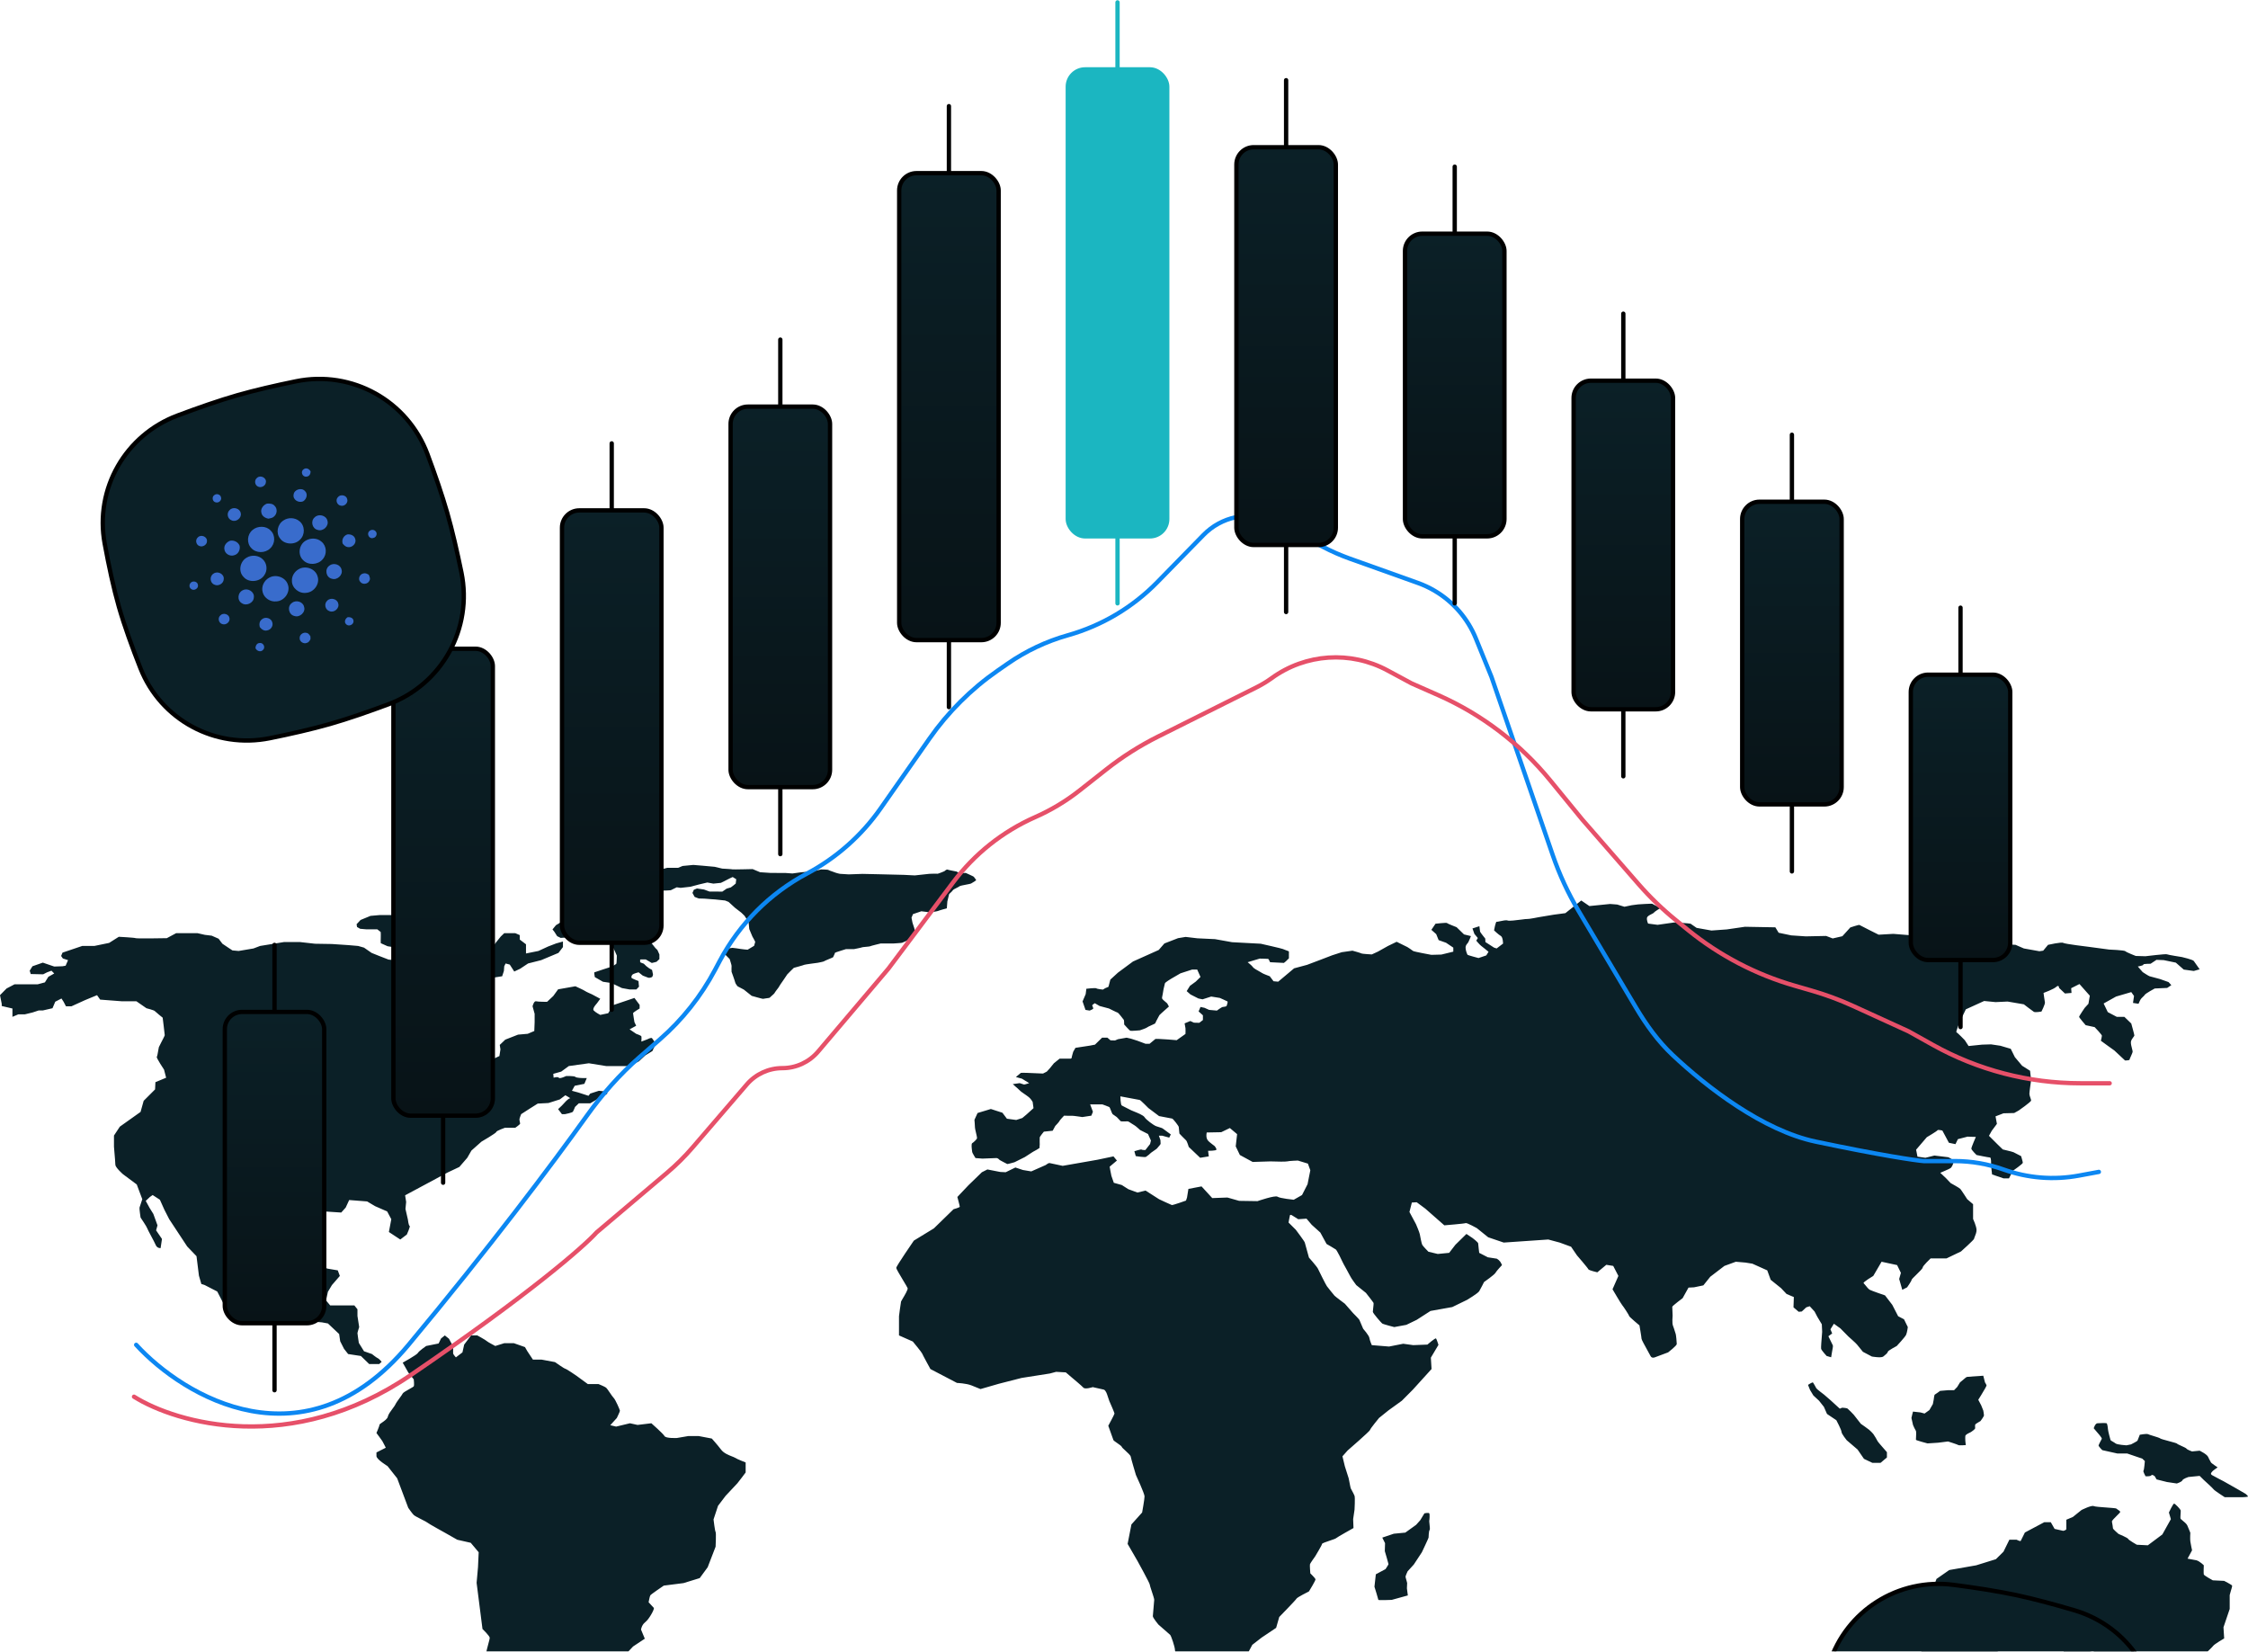
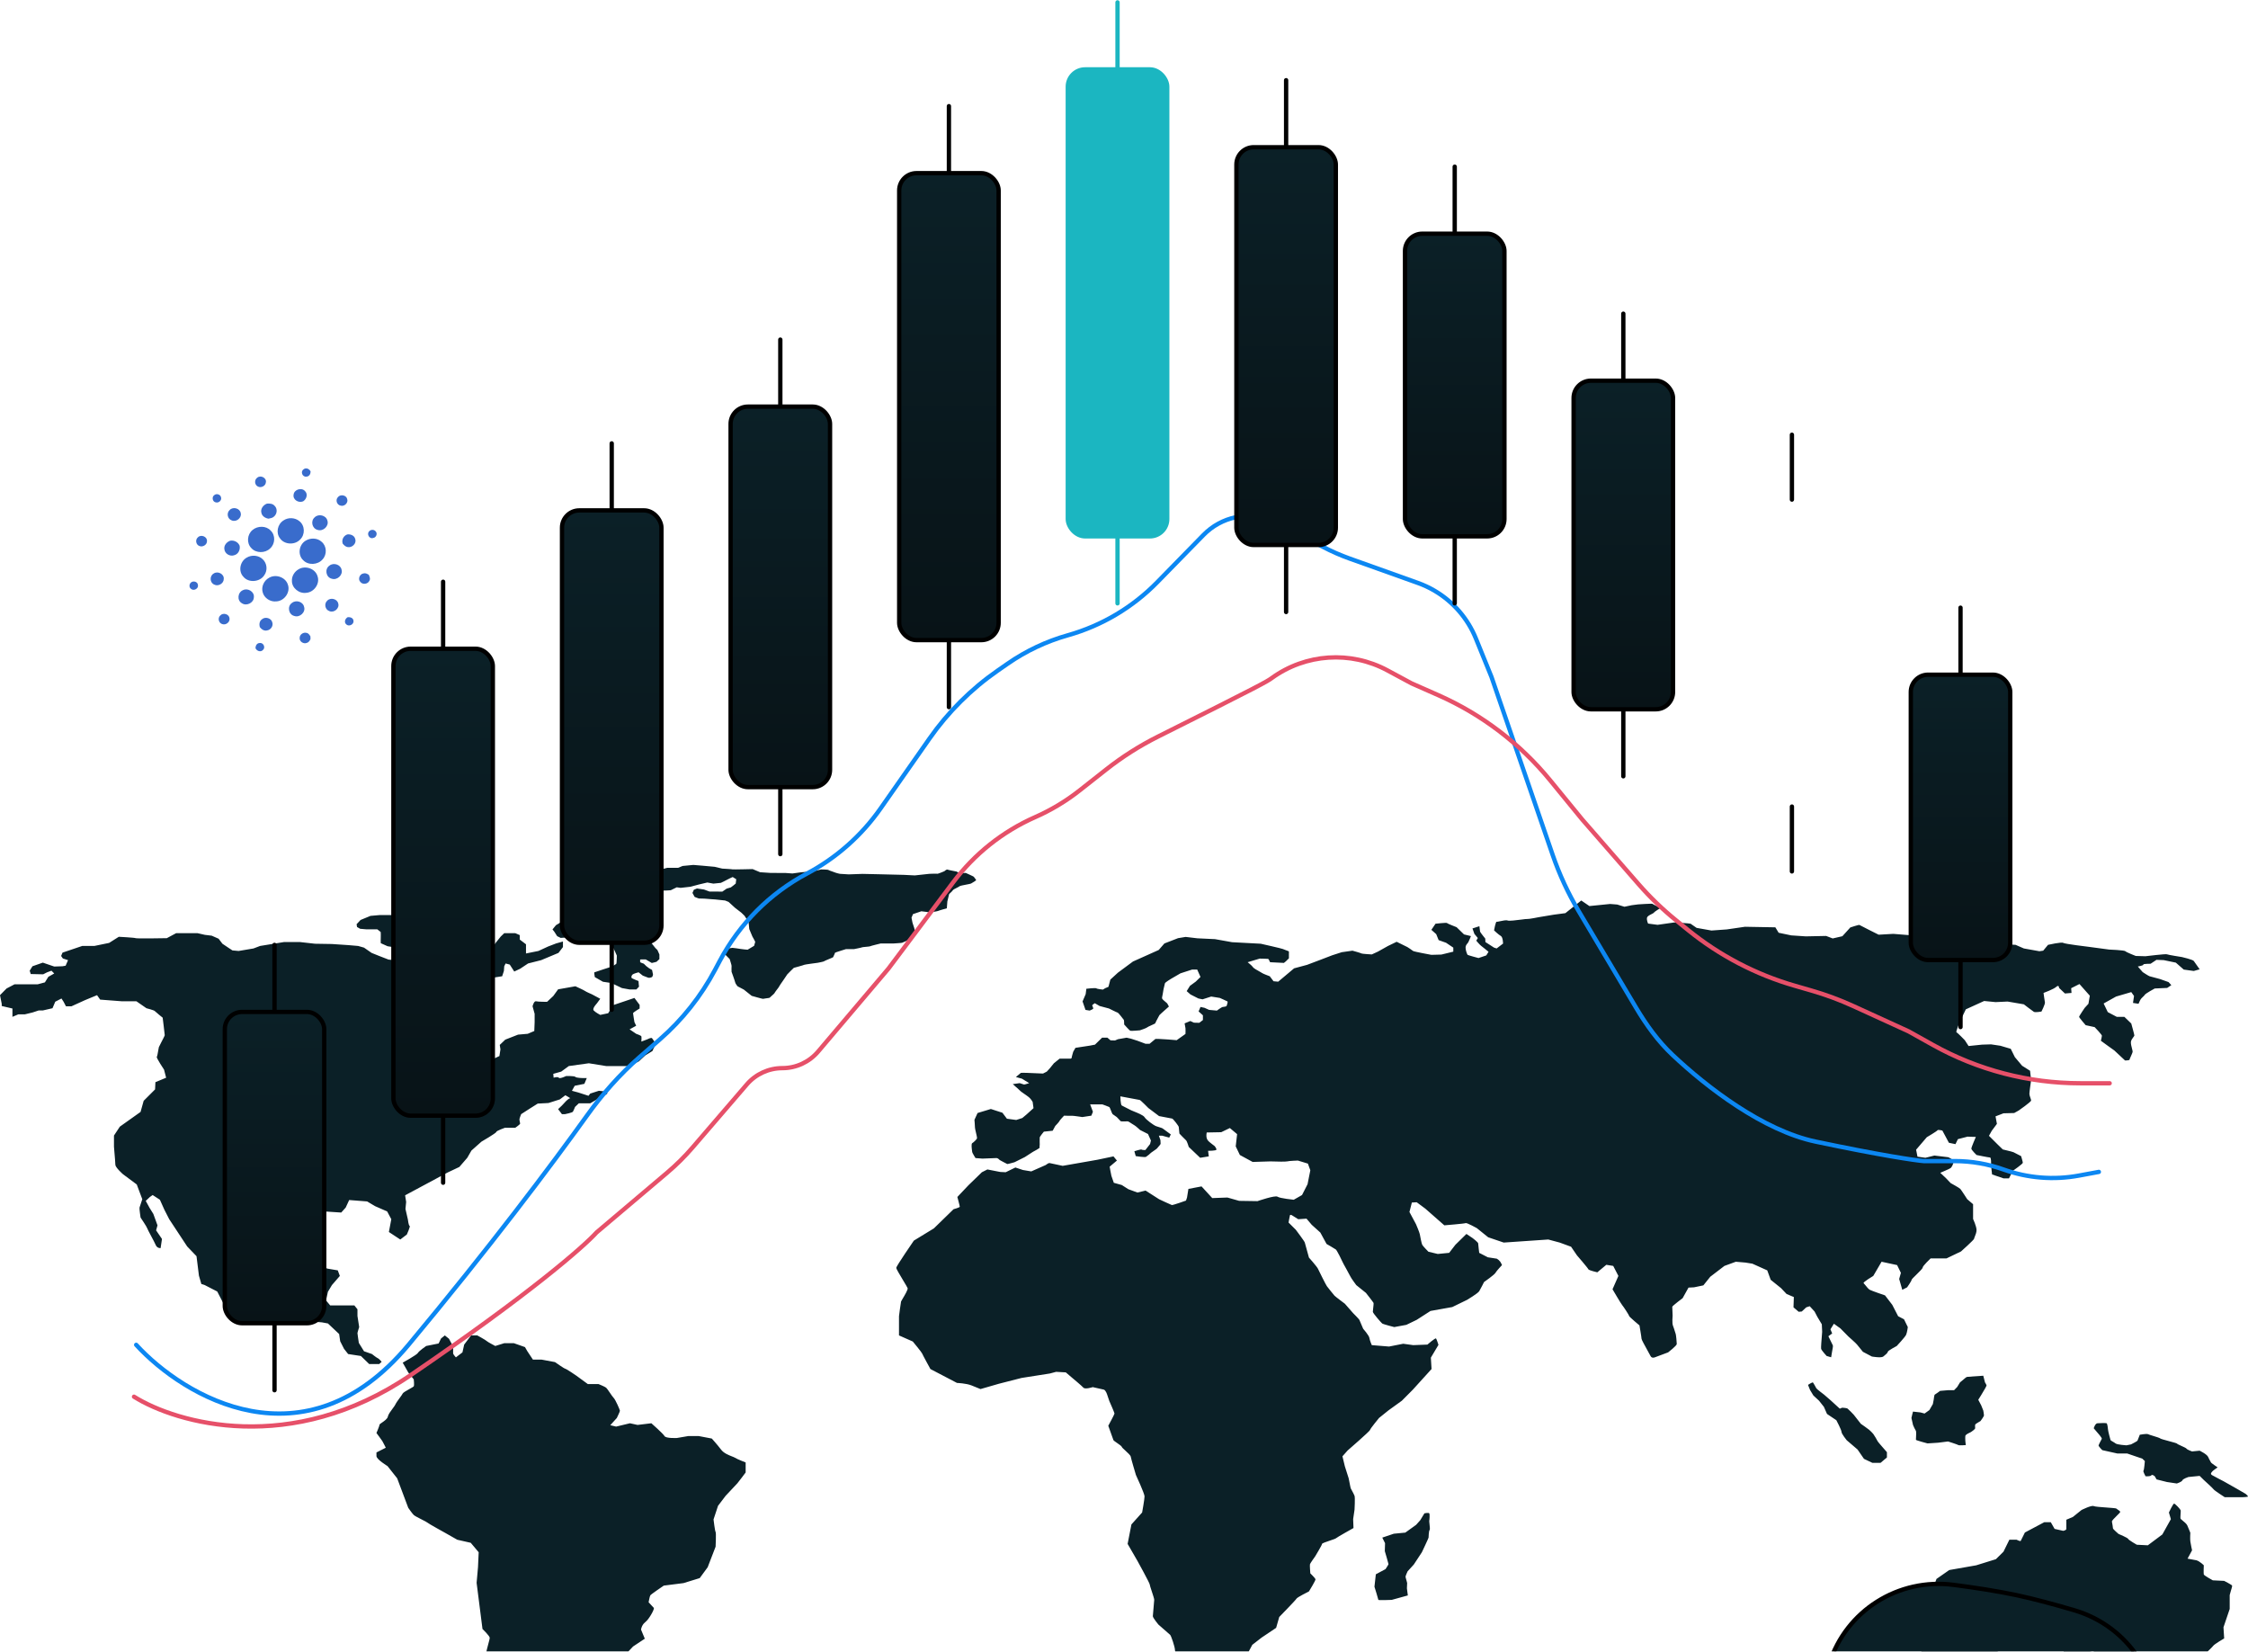
<svg xmlns="http://www.w3.org/2000/svg" width="520" height="382" viewBox="0 0 520 382" fill="none">
  <g clip-path="url(#clip0_2901_16168)">
    <g filter="url(#filter0_d_2901_16168)">
      <path fill-rule="evenodd" clip-rule="evenodd" d="M152.629 173.983L151.211 174.24C151.211 174.24 149.892 174.963 149.892 175.011C149.892 175.032 149.844 175.139 149.786 175.272L149.786 175.272C149.702 175.461 149.596 175.701 149.572 175.814C149.531 176.007 149.013 176.65 148.914 176.666C148.815 176.683 147.335 176.393 147.335 176.393C147.335 176.393 146.856 175.734 146.776 175.814C146.746 175.843 146.615 175.929 146.461 176.029C146.201 176.197 145.878 176.407 145.878 176.457C145.878 176.507 145.382 176.811 144.998 177.047L144.997 177.047L144.996 177.048C144.769 177.187 144.582 177.302 144.56 177.326C144.501 177.39 143.002 177.502 143.002 177.502C143.002 177.502 140.906 177.116 140.906 177.069C140.906 177.044 140.762 176.874 140.62 176.706L140.619 176.705L140.619 176.705C140.487 176.548 140.356 176.393 140.346 176.362C140.327 176.297 138.908 176.007 138.908 176.007C138.908 176.007 136.93 175.878 136.95 175.927C136.969 175.976 135.373 175.621 135.373 175.621L134.914 174.914L134.773 173.837L135.932 172.633L137.231 172.005L140.385 171.763L143.282 172.149L145.279 171.956L147.175 171.57L149.273 171.073L150.413 170.027L152.528 169.191L154.327 168.726H156.842L157.901 168.291L160.378 168.051L162.495 168.227L165.31 168.484L167.068 168.903C167.068 168.903 169.426 169.032 169.465 169.08C169.503 169.127 174.098 169.015 174.098 169.015L175.817 169.739L178.214 169.899L181.729 169.915L183.306 170.027L185.203 169.77L188.339 169.482L189.937 169.096C189.937 169.096 191.535 169.112 191.635 169.225C191.694 169.291 192.24 169.476 192.689 169.629C193.011 169.739 193.284 169.831 193.292 169.851C193.313 169.899 194.272 170.108 194.272 170.108L196.307 170.237L199.503 170.125L203.199 170.205L209.09 170.349L211.608 170.477L215.001 170.108C215.001 170.108 216.78 170.044 216.86 170.092C216.94 170.139 218.437 169.513 218.437 169.513C218.437 169.513 218.977 169.032 219.156 169.127C219.335 169.222 221.254 169.577 221.254 169.577L221.993 169.98L223.39 169.899C223.39 169.899 225.189 170.704 225.248 170.783C225.262 170.802 225.294 170.844 225.336 170.898L225.337 170.9C225.473 171.076 225.711 171.385 225.787 171.506C225.869 171.639 225.126 172.062 224.769 172.266L224.769 172.266C224.696 172.307 224.639 172.34 224.609 172.359C224.533 172.406 224.077 172.493 223.564 172.592C222.859 172.727 222.044 172.883 221.952 172.985C221.884 173.06 221.614 173.196 221.319 173.345C220.919 173.547 220.472 173.772 220.415 173.902C220.359 174.028 220.088 174.283 219.861 174.495C219.685 174.66 219.536 174.799 219.536 174.834C219.536 174.914 219.137 176.506 219.137 176.506L219.017 178.081C219.017 178.081 217.059 178.627 216.999 178.692C216.938 178.756 215.123 179.045 215.123 179.045C215.123 179.045 213.206 178.741 213.126 178.771C213.046 178.802 211.188 179.431 211.188 179.431L210.847 180.25C210.847 180.25 211.068 181.343 211.068 181.392C211.068 181.407 211.122 181.567 211.196 181.787L211.196 181.787L211.196 181.787C211.362 182.275 211.627 183.059 211.627 183.225C211.627 183.452 211.233 184.098 211.141 184.249L211.128 184.27C211.095 184.325 210.817 184.59 210.533 184.861L210.532 184.862L210.531 184.863L210.53 184.864L210.529 184.865C210.307 185.077 210.082 185.291 209.968 185.411C209.786 185.602 209.245 185.817 208.922 185.945C208.782 186 208.683 186.039 208.671 186.054C208.631 186.101 206.754 186.214 206.754 186.214H203.737C203.737 186.214 201.26 186.808 201.26 186.873C201.26 186.907 200.742 186.955 200.259 187C199.838 187.04 199.444 187.076 199.444 187.099C199.444 187.148 197.586 187.516 197.586 187.516H195.71C195.71 187.516 193.133 188.304 193.153 188.368C193.168 188.413 192.956 188.868 192.821 189.159L192.82 189.16L192.82 189.161C192.762 189.284 192.719 189.378 192.712 189.397C192.703 189.427 192.238 189.621 191.747 189.826L191.746 189.826C191.184 190.061 190.586 190.31 190.597 190.345C190.618 190.409 189.178 190.683 189.178 190.683C189.178 190.683 186.082 191.085 186.043 191.15C186.005 191.214 183.626 191.857 183.626 191.857C183.626 191.857 182.108 193.319 182.108 193.367C182.108 193.414 180.55 195.65 180.55 195.65L180.051 196.453C180.051 196.453 179.173 197.579 179.152 197.708C179.14 197.781 178.782 198.091 178.474 198.358C178.239 198.562 178.033 198.74 178.033 198.767C178.033 198.802 177.583 198.862 177.169 198.916C176.824 198.961 176.504 199.003 176.495 199.025C176.474 199.072 173.879 198.334 173.879 198.334L172.063 196.887L170.625 196.131C170.625 196.131 170.124 195.553 170.065 195.231C170.006 194.91 169.225 192.773 169.225 192.773C169.225 192.773 169.187 191.471 169.225 191.39C169.263 191.309 168.787 189.83 168.787 189.83L167.787 188.818L167.728 187.468L169.426 187.228C169.426 187.228 171.243 187.436 171.302 187.485C171.361 187.534 172.941 187.661 172.941 187.661L174.438 186.761C174.438 186.761 174.699 185.908 174.699 185.844C174.699 185.78 174.079 184.656 174.039 184.607C173.999 184.558 173.32 182.935 173.32 182.886C173.32 182.838 173.16 181.279 173.16 181.279C173.16 181.279 172.321 179.946 172.222 179.817C172.154 179.729 171.849 179.443 171.645 179.252C171.553 179.165 171.481 179.098 171.462 179.078C171.401 179.013 170.024 177.969 170.024 177.969L168.527 176.602L167.728 176.281L165.491 176.04L164.553 175.976L162.934 175.847L161.656 175.814C161.656 175.814 160.718 175.492 160.677 175.445C160.635 175.397 160.178 174.528 160.178 174.528L160.498 173.805L161.217 173.499L162.854 173.741L164.112 174.206L167.089 174.223L168.087 173.533L169.065 173.242C169.065 173.242 170.164 172.423 170.184 172.359C170.203 172.294 170.305 171.362 170.305 171.362L169.485 170.848C169.485 170.848 168.207 171.426 168.186 171.475C168.166 171.524 166.748 172.198 166.748 172.198L165.012 172.375L163.613 172.118L161.635 172.584L159.718 173.098C159.718 173.098 157.502 173.355 157.443 173.355C157.384 173.355 156.543 173.227 156.543 173.227L155.164 173.902L154.167 173.966L152.629 173.983ZM98.984 186.762L97.884 186.151H96.526L95.849 186.616C95.849 186.616 94.251 187.051 94.15 187.1C94.049 187.149 91.215 187.1 91.215 187.1L89.656 186.858L88.079 186.151C88.079 186.151 88.039 184.961 88.079 184.785C88.118 184.609 88.061 183.563 88.061 183.563L87.28 182.951H84.782L83.306 182.822L82.587 182.406L82.486 181.763L83.405 180.781L85.703 179.834L87.898 179.641H91.873L93.631 180.958L96.028 182.389L98.165 183.064L99.642 182.646L101.26 182.55L102.757 182.743L104.616 182.115L105.854 181.377L106.832 181.634V182.437C106.832 182.437 106.573 183.465 106.592 183.53C106.611 183.594 107.193 184.301 107.193 184.301L106.972 185.218C106.972 185.218 105.534 186.022 105.355 186.054C105.291 186.066 104.977 186.097 104.602 186.133C103.942 186.198 103.09 186.281 103.077 186.311C103.068 186.333 102.908 186.402 102.711 186.488C102.477 186.589 102.191 186.714 102.038 186.809C101.757 186.985 100.402 187.115 100.402 187.115L98.984 186.762ZM33.873 201.196L31.556 199.589H28.201L23.168 199.203L22.449 198.174L19.653 199.331L16.537 200.746H15.259L14.7 199.685L14.22 198.946L12.782 199.685L12.143 201.196L9.906 201.71H8.948L7.589 202.16L5.752 202.61H4.234L2.876 203.189V201.26L0.399 200.682V200.167L0 198.174L1.518 196.631L3.355 195.666H8.708L10.386 195.216L11.184 193.93L12.543 193.159L11.903 192.516L10.865 192.902L9.986 193.352L7.11 193.287L6.87 192.516L7.51 191.487L9.906 190.651L12.543 191.551L14.46 191.487L15.179 191.359L15.738 190.073L14.54 189.687L14.14 189.108L14.46 188.337L19.014 186.794H21.81L25.245 186.086L27.482 184.672C27.482 184.672 31.157 184.865 31.396 184.993C31.636 185.122 38.587 184.993 38.587 184.993L40.744 183.836H45.697L47.374 184.222L48.972 184.415L50.57 185.122L51.449 186.279L52.887 187.244L53.766 187.822L55.204 187.951L58.639 187.372L60.157 186.794L65.669 185.893H69.424L72.859 186.279L76.774 186.343L80.608 186.601L82.845 186.794L84.203 187.179L85.961 188.401L87.719 189.108L89.876 189.944L92.512 190.201L96.826 188.208L100.421 188.594L105.534 188.337L108.729 189.044L110.407 189.43L111.286 188.98L113.283 187.951L114.801 185.893L115.84 184.607L116.639 183.836H119.195L120.234 184.286V185.315L121.672 186.408V188.53L124.548 187.951L126.784 186.922L128.622 186.215L130.22 185.765V187.051L129.181 188.401L125.187 190.073L122.151 190.844L120.313 192.066L118.955 192.709L117.917 191.101L116.958 190.844L116.639 191.487L116.559 192.58L116.159 193.802L113.683 194.188L109.848 194.831L104.256 197.274C104.256 197.274 100.9 198.753 100.9 199.01C100.9 199.125 100.594 199.449 100.256 199.805C99.842 200.241 99.382 200.726 99.382 200.939C99.382 201.325 99.862 203.189 99.862 203.189L101.06 204.732L103.217 205.697L107.451 206.661H111.685C111.788 206.797 111.843 206.952 111.845 207.111C111.845 207.368 110.008 208.011 110.008 208.011L110.647 210.069L110.487 211.741L111.605 212.448L114.162 212.898L115.52 212.255L115.76 210.712L115.6 209.683L116.878 208.461L119.834 207.304L122.071 207.111L123.589 206.468L123.669 204.411V202.482L123.189 200.746C123.189 200.746 123.509 199.46 123.988 199.589C124.468 199.717 126.545 199.717 126.545 199.717L127.983 198.367L129.101 196.824L133.096 196.117C133.096 196.117 135.093 197.017 135.333 197.21C135.572 197.402 136.93 197.981 136.93 197.981L138.848 199.01L138.049 200.103C138.049 200.103 136.93 201.26 137.33 201.71C137.729 202.16 138.848 202.739 138.848 202.739L140.685 202.353L141.804 200.489L146.757 198.817L147.955 200.424V201.26C147.955 201.26 146.437 202.16 146.437 202.353C146.437 202.546 146.757 204.411 146.757 204.411L147.156 205.247L145.638 206.082L147.156 207.111C147.156 207.111 148.275 207.497 148.355 207.69C148.434 207.883 148.355 208.911 148.355 208.911L149.713 208.397C149.713 208.397 150.671 207.883 150.831 208.14C150.991 208.397 151.71 209.362 151.71 209.362L150.911 211.098L149.233 212.126L147.795 213.477L145.558 214.57H140.206L136.211 213.927L131.578 214.57L129.82 215.855L127.983 216.37L128.063 217.27C128.063 217.27 129.021 216.949 129.261 217.27C129.501 217.591 130.939 216.884 130.939 216.884C130.939 216.884 132.856 216.82 133.096 217.077C133.335 217.334 134.853 217.354 134.853 217.354H135.732L135.173 218.685L132.936 219.135L132.297 220.292L133.735 220.678L136.132 221.449L136.531 220.935L138.528 220.292L140.446 220.485V220.999L138.289 222.157L136.531 223.185H133.895L133.016 224.021C133.016 224.021 132.696 224.857 132.536 225.114C132.377 225.371 130.699 225.693 130.699 225.693H129.98L129.101 224.535L129.98 223.7L130.939 222.671C130.939 222.671 131.658 221.964 131.897 222.028C132.137 222.092 130.779 221.321 130.779 221.321L129.501 222.285L126.864 223.121L124.388 223.25L122.55 224.407L120.553 225.693C120.553 225.693 120.154 226.657 120.154 226.914C120.154 227.052 120.2 227.264 120.242 227.46C120.279 227.631 120.313 227.789 120.313 227.879C120.313 228.072 119.195 228.843 119.195 228.843H116.798C116.798 228.843 114.801 229.551 114.801 229.808C114.801 230.065 111.366 232.058 111.366 232.058L109.049 234.116L108.09 235.787L106.253 237.909L103.537 239.195L93.71 244.467L93.95 246.01L93.79 247.618L94.349 250.061C94.349 250.061 94.509 251.476 94.749 251.54C94.989 251.604 94.11 253.533 94.11 253.533L92.592 254.69L89.956 252.954L90.515 249.997L89.556 248.196L86.76 246.975L84.922 245.882L80.768 245.56L79.969 247.296L78.931 248.454L75.016 248.196V246.46L71.741 247.103L66.069 249.29L63.752 251.476L63.113 253.276L61.355 255.912C61.355 255.912 60.077 258.098 60.077 258.677C60.077 259.255 60.077 261.249 60.237 261.442C60.396 261.634 61.275 263.37 61.275 263.37L62.713 265.299L65.35 266.392H68.385L71.341 265.492L72.779 263.82L72.62 262.406L72.939 261.249L74.217 260.991L75.855 261.442L78.132 261.827L78.611 263.113L76.774 265.235L75.855 266.778L75.416 268.771L76.374 269.929H81.966L82.686 270.829V272.372L83.085 274.944C83.085 274.944 82.686 276.167 82.686 276.358C82.686 276.55 83.005 278.609 83.005 278.609L84.203 280.537L86.041 281.18C86.041 281.18 87.159 282.081 87.399 282.145C87.639 282.209 88.278 282.981 88.278 282.981L87.719 283.495H85.402L83.484 281.631L80.528 281.18L79.57 279.959L78.691 278.223L78.451 276.551L75.855 274.108L74.457 273.851L71.261 273.593L69.024 272.629L66.069 270.379L64.63 269.8L61.755 270.314L57.441 270.572L51.608 269.35L50.25 266.714L47.374 265.235L46.575 264.978L46.016 263.049L45.457 258.548L43.3 256.298L39.146 249.997L38.027 247.811L36.989 245.496L35.311 244.403L34.672 244.853L33.713 245.753L34.592 247.361L35.471 248.775L36.43 251.411L36.11 252.569L37.468 254.562L37.149 256.684C37.149 256.684 36.35 256.748 36.03 255.976C35.87 255.591 35.391 254.691 34.942 253.847L34.942 253.847L34.942 253.847L34.941 253.846C34.492 253.002 34.073 252.215 34.033 252.054C33.953 251.733 32.515 249.611 32.515 249.611C32.515 249.611 32.195 247.489 32.275 247.296C32.355 247.103 32.914 245.367 32.914 245.367L32.115 243.246L31.636 241.96L28.441 239.581C28.441 239.581 26.683 238.038 26.683 237.395C26.683 236.979 26.55 235.437 26.455 234.345L26.455 234.345L26.455 234.345C26.404 233.747 26.363 233.284 26.363 233.215V230.644L27.722 228.586L32.515 225.178L33.234 222.607L35.87 219.97L35.95 218.299L38.427 217.27L37.947 215.405C37.947 215.405 36.11 212.641 36.27 212.448C36.374 212.322 36.512 211.512 36.618 210.892L36.618 210.892C36.674 210.563 36.721 210.287 36.749 210.197C36.783 210.089 37.031 209.612 37.306 209.083C37.682 208.362 38.107 207.544 38.107 207.433C38.107 207.24 37.628 203.382 37.628 203.382C37.628 203.382 35.95 202.032 35.79 201.839C35.631 201.646 33.873 201.196 33.873 201.196ZM138.19 184.623L139.708 184.736C139.708 184.736 141.063 185.557 141.105 185.604C141.121 185.623 141.247 185.903 141.395 186.235L141.395 186.236L141.396 186.237C141.617 186.731 141.889 187.338 141.924 187.357C141.983 187.388 142.683 189.029 142.683 189.029C142.683 189.029 142.645 190.731 142.584 190.876C142.524 191.022 141.525 191.567 141.525 191.567C141.525 191.567 137.532 192.853 137.471 192.902C137.411 192.951 137.59 193.995 137.59 193.995L139.469 195.072L141.405 195.36L143.862 196.534L145.639 196.856H147.197L147.815 196.213L147.756 195.651L147.697 194.91C147.697 194.91 146.138 194.316 146.079 194.165C146.046 194.041 146.047 193.912 146.081 193.789C146.115 193.665 146.183 193.549 146.278 193.448C146.518 193.174 147.716 192.886 147.716 192.886L148.694 193.658C148.694 193.658 149.694 194.041 149.953 194.139C150.212 194.237 150.813 194.027 150.872 193.946C150.968 193.773 151.029 193.589 151.053 193.401C151.032 193.32 150.832 192.339 150.832 192.339L150.174 191.969L149.514 191.472L148.915 190.893C148.915 190.893 148.097 190.618 148.076 190.538C148.06 190.477 148.069 190.193 148.073 190.038L148.073 190.037C148.075 189.992 148.076 189.959 148.076 189.944C148.076 189.88 149.375 189.912 149.375 189.912L150.771 190.731C150.771 190.731 151.911 190.474 151.911 190.426C151.911 190.379 152.529 189.848 152.529 189.848V188.755C152.529 188.755 152.11 187.807 152.07 187.726C151.924 187.562 151.764 187.406 151.591 187.259L150.792 186.247L149.934 185.636C149.934 185.636 148.895 184.978 148.875 184.929C148.795 184.697 148.735 184.46 148.694 184.222C148.715 184.173 149.554 183.514 149.554 183.514C149.394 183.356 149.247 183.19 149.114 183.016C149.055 182.904 148.236 182.547 148.236 182.547C148.236 182.547 146.358 182.807 146.218 182.775C145.907 182.634 145.607 182.478 145.32 182.308L143.322 181.665L141.185 181.056L140.327 180.444L138.149 180.251L137.011 180.508L135.912 181.12L133.995 181.377C133.995 181.377 132.879 181.233 132.838 181.184C132.796 181.136 132.157 180.572 132.157 180.572C132.157 180.572 131.08 180.22 130.979 180.171C130.879 180.122 130.681 180.444 130.681 180.444L129.722 181.313L128.604 181.987L127.805 182.968L128.223 183.499L128.882 184.528L129.701 184.929L130.9 184.849C130.9 184.849 131.54 184.525 131.639 184.301C131.666 184.242 131.689 184.182 131.712 184.124L131.712 184.124C131.774 183.967 131.829 183.828 131.917 183.756C132.039 183.659 132.577 183.611 132.577 183.611C132.577 183.611 134.995 183.723 135.094 183.723C135.193 183.723 135.933 184.078 135.933 184.078C135.933 184.078 137.232 184.672 137.331 184.736C137.43 184.8 138.19 184.623 138.19 184.623ZM128.702 379.747L130.38 381.952L127.744 382.383L126.625 381.952C126.625 381.952 124.708 381.097 124.468 380.84C124.229 380.583 121.912 378.976 121.912 378.976L119.595 376.468C119.595 376.468 118.077 374.475 117.917 374.282C117.895 374.255 117.851 374.205 117.791 374.139L117.791 374.138C117.425 373.727 116.479 372.667 116.479 372.224C116.479 371.71 117.518 371.26 117.518 371.26L118.716 369.653L118.556 368.56C118.556 368.56 117.358 367.274 117.198 366.824C117.039 366.374 117.358 365.859 117.358 365.859C117.358 365.859 115.441 363.737 115.281 363.416C115.121 363.094 114.003 361.68 114.003 361.68L112.725 359.558V357.051C112.725 357.051 112.405 354.8 112.325 353.707C112.257 352.777 112.305 352.127 112.37 351.24V351.24C112.381 351.085 112.393 350.922 112.405 350.75C112.451 350.077 112.74 349.015 112.974 348.154C113.143 347.533 113.284 347.016 113.284 346.827C113.284 346.377 111.606 344.77 111.606 344.77L110.248 334.097L110.568 330.496L110.727 327.024L108.89 324.838L105.774 324.131L103.058 322.588C103.058 322.588 98.984 320.337 98.824 320.144C98.754 320.06 98.223 319.79 97.615 319.481L97.614 319.48L97.614 319.48C96.836 319.085 95.932 318.625 95.708 318.408C95.309 318.023 94.43 316.737 94.43 316.737L91.873 309.921L89.636 307.092C89.636 307.092 87.08 305.549 87.08 304.778V303.942L89.237 302.849C89.237 302.849 88.598 301.563 88.438 301.306C88.278 301.048 87.08 299.441 87.08 299.441C87.08 299.441 87.799 297.769 87.799 297.512C87.799 297.416 88.044 297.249 88.359 297.033C88.888 296.67 89.616 296.172 89.716 295.648C89.814 295.139 90.354 294.417 90.817 293.799L90.817 293.799C91.115 293.4 91.38 293.045 91.474 292.819C91.606 292.5 92.053 291.889 92.454 291.34C92.782 290.892 93.08 290.484 93.152 290.311C93.243 290.091 94.01 289.661 94.682 289.285L94.683 289.285C95.188 289.002 95.639 288.75 95.708 288.639C95.868 288.382 95.708 287.032 95.708 287.032L94.43 285.424L93.152 283.174C93.152 283.174 96.427 281.374 96.667 280.924C96.906 280.474 98.584 279.316 98.584 279.316L101.46 278.738L102.019 277.58L102.898 276.873L103.857 277.645L104.816 279.445V281.052C104.816 281.245 105.455 281.952 105.455 281.952L106.973 280.795L107.372 278.995L108.97 276.873H110.408C110.408 276.873 112.405 277.966 112.565 278.159C112.725 278.352 114.562 279.316 114.562 279.316L116.639 278.673H118.876L121.433 279.573L121.992 280.538L123.27 282.467H125.267L128.383 283.045C128.383 283.045 130.46 284.524 130.78 284.589C131.099 284.653 133.336 286.196 133.336 286.196L135.972 288.125H138.449C138.449 288.125 139.887 288.704 140.207 288.961C140.368 289.091 140.715 289.601 141.069 290.122C141.414 290.63 141.767 291.149 141.964 291.34C142.364 291.725 143.402 294.104 143.402 294.297C143.402 294.49 142.683 295.969 142.683 295.969L141.165 297.641L142.523 297.962L145.719 297.191L147.476 297.576L150.672 297.191C150.672 297.191 153.388 299.57 153.708 300.148C154.027 300.727 156.584 300.598 156.584 300.598L159.22 300.148H161.617L164.653 300.727C164.653 300.727 165.931 302.141 166.81 303.299C167.435 304.122 168.544 304.555 169.305 304.852C169.615 304.972 169.867 305.071 170.005 305.163C170.485 305.485 172.482 306.256 172.482 306.256V308.571C172.482 308.571 170.804 310.822 170.564 311.079C170.325 311.336 167.848 313.972 167.848 313.972L166.091 316.287L165.052 319.437C165.052 319.437 165.372 322.138 165.531 322.331C165.691 322.523 165.531 325.738 165.531 325.738L163.694 330.496L161.857 333.004L158.102 334.161L153.548 334.74C153.548 334.74 150.592 336.733 150.432 336.99C150.273 337.247 150.033 338.598 150.033 338.598C150.033 338.598 151.071 339.691 151.231 339.883C151.391 340.076 150.832 341.105 150.592 341.491C150.573 341.522 150.552 341.556 150.529 341.593L150.527 341.597C150.27 342.015 149.813 342.761 149.154 343.291C148.435 343.87 148.275 344.899 148.275 344.899L149.154 347.02L146.438 348.821L144.201 351.2C144.201 351.2 141.804 353 141.245 352.871C140.686 352.743 139.248 352.164 139.248 352.164L136.931 351.2L135.653 353.064L138.049 355.25L139.967 356.858L138.689 359.494L135.413 360.137L134.934 359.365L132.537 358.658L132.058 360.072L132.537 363.673L131.978 364.187L128.942 363.416L128.303 362.387L127.584 363.737L128.383 365.795L130.22 367.145L130.46 368.56L127.824 369.846L126.945 371.774H129.342L129.821 373.575L130.939 376.082L129.541 377.625L128.702 379.747ZM270.465 231.124L268.827 230.674H268.068C268.068 230.674 268.388 231.606 268.428 231.703C268.448 231.751 268.448 231.928 268.448 232.109C268.448 232.289 268.448 232.474 268.468 232.539C268.495 232.627 268.129 233.046 267.87 233.343L267.87 233.344C267.751 233.48 267.654 233.591 267.629 233.632C267.593 233.689 267.283 233.903 266.941 234.138L266.941 234.139C266.522 234.427 266.057 234.747 265.991 234.853C265.92 234.967 265.696 235.126 265.483 235.277C265.336 235.382 265.194 235.482 265.112 235.56C264.913 235.753 262.716 235.4 262.716 235.4L262.396 234.275C262.396 234.275 263.954 233.76 264.074 233.889C264.194 234.017 264.953 233.985 264.953 233.985L266.031 232.603L266.231 231.799L265.552 230.288L263.714 229.356C263.714 229.356 262.676 228.391 262.396 228.263C262.286 228.212 262.058 228.061 261.809 227.897L261.809 227.897C261.428 227.645 260.999 227.363 260.878 227.363C260.838 227.363 260.757 227.364 260.652 227.366L260.589 227.367C260.162 227.374 259.442 227.387 259.321 227.363C259.226 227.344 258.935 227.02 258.689 226.746C258.519 226.558 258.371 226.392 258.322 226.366C258.202 226.302 257.523 225.82 257.363 225.691C257.286 225.628 257.142 225.262 256.996 224.89C256.842 224.498 256.686 224.101 256.604 224.051C256.444 223.955 255.006 223.441 255.006 223.441H252.17L252.81 225.144L252.45 226.045L250.373 226.366C250.373 226.366 248.216 226.045 248.096 226.077C247.976 226.109 246.139 226.045 246.139 226.045C246.139 226.045 245.06 227.17 245.06 227.298C245.06 227.427 244.102 228.424 244.102 228.424L243.502 229.529L241.465 229.742C241.465 229.742 240.547 230.835 240.507 231.092C240.467 231.349 240.507 232.764 240.507 232.764C240.507 232.764 240.431 233.31 240.489 233.439C240.547 233.567 238.949 234.403 238.949 234.403L237.071 235.618L234.675 236.814C234.675 236.814 233.117 237.264 232.997 237.232C232.877 237.2 231.239 236.3 231.239 236.3C231.239 236.3 230.88 235.85 230.48 235.85C230.081 235.85 227.245 235.978 227.245 235.978L225.647 235.85C225.647 235.85 224.888 234.628 224.888 234.467C224.888 234.435 224.875 234.34 224.857 234.208C224.785 233.682 224.633 232.564 224.888 232.41C225.208 232.217 225.967 231.51 226.007 231.253C226.028 231.118 225.895 230.551 225.764 229.991C225.645 229.481 225.527 228.978 225.527 228.809C225.527 228.456 225.407 227.009 225.407 227.009L226.126 225.434L229.202 224.502L231.878 225.37L232.917 226.752L235.074 227.041L236.472 226.591L237.471 225.755L239.069 224.309L238.869 222.862C238.869 222.862 238.469 222.155 237.99 221.769C237.699 221.534 237.171 221.169 236.758 220.883L236.757 220.883C236.49 220.698 236.271 220.546 236.193 220.483C236.112 220.418 235.92 220.238 235.707 220.037L235.707 220.037C235.393 219.741 235.033 219.402 234.914 219.326C234.685 219.145 234.471 218.952 234.275 218.747L235.873 218.522C235.873 218.522 236.752 218.811 236.872 218.843C236.991 218.876 238.07 218.522 238.07 218.522L236.392 217.493L234.994 217.107L236.153 216.143C236.153 216.143 237.151 216.111 237.471 216.143C237.79 216.175 241.266 216.304 241.266 216.304L242.144 215.854L242.823 215.114L243.782 213.925L245.1 212.864H247.606C247.606 212.864 247.896 212.832 247.896 212.639C247.896 212.446 248.256 211.256 248.256 211.256L248.775 210.356L252.13 209.842L253.289 209.617L254.927 208.01H256.165L256.884 208.62L257.922 208.652L258.602 208.363L260.599 208.01L261.597 208.235L263.106 208.717L264.993 209.424H265.911L267.27 208.299H268.108L270.225 208.427L272.183 208.588L274.22 207.142C274.22 207.142 274.26 205.952 274.22 205.823C274.18 205.695 274.02 204.698 274.02 204.698L275.338 204.152L276.177 204.538L277.415 204.57L278.254 203.927V202.834L277.256 201.934L277.695 200.905L278.614 201.098L279.692 201.58L281.49 201.741C281.49 201.741 282.608 200.905 282.848 200.905C283.088 200.905 283.687 200.776 283.727 200.68C283.767 200.583 284.086 199.715 283.926 199.619C283.767 199.522 282.169 198.815 282.169 198.815L280.172 198.494L278.174 199.137L277.216 198.944L275.378 198.011L274.5 197.24L275.258 196.018L276.617 195.022L277.695 193.961L276.936 192.257H275.738L273.061 193.125L270.904 194.379C270.904 194.379 269.506 195.215 269.466 195.44C269.427 195.665 269.147 196.79 269.147 196.79C269.147 196.79 269.027 197.497 268.947 197.979C268.925 198.113 268.897 198.235 268.871 198.347C268.803 198.635 268.752 198.855 268.867 199.04C268.975 199.213 269.406 199.574 269.702 199.822C269.847 199.943 269.96 200.037 269.986 200.069C270.066 200.165 270.385 200.808 270.385 200.808C270.385 200.808 268.228 202.705 268.188 202.802C268.176 202.83 268.087 202.994 267.968 203.214C267.685 203.737 267.23 204.576 267.23 204.666C267.23 204.733 266.748 204.95 266.272 205.165C265.839 205.36 265.409 205.554 265.352 205.631C265.232 205.791 263.674 206.306 263.674 206.306C263.674 206.306 261.637 206.499 261.438 206.402C261.238 206.306 260.04 204.955 260.04 204.955C260.04 204.955 260.04 204.023 259.96 203.895C259.88 203.766 258.681 202.223 258.562 202.223C258.442 202.223 256.524 201.258 256.524 201.258L254.358 200.68L253.249 200.037C253.249 200.037 252.57 200.455 252.65 200.583C252.771 200.797 252.852 201.025 252.889 201.258C252.889 201.419 252.051 201.741 252.051 201.741L251.092 201.58L250.413 199.619L251.132 197.947L251.292 196.693C251.292 196.693 253.409 196.436 253.608 196.597C253.808 196.758 255.126 196.886 255.126 196.886L255.646 196.565L256.405 196.243L256.844 194.572L258.602 192.964L262.077 190.392L268.028 187.724L269.347 186.213L272.502 184.991L274.26 184.702L276.976 185.024L281.05 185.216L285.005 185.924L291.636 186.277C291.636 186.277 296.629 187.403 296.749 187.499C296.8 187.54 297.062 187.634 297.346 187.736C297.727 187.872 298.147 188.022 298.147 188.078V189.653L297.428 190.36L296.988 190.714L293.793 190.553C293.793 190.553 293.473 189.814 293.353 189.782C293.234 189.749 291.396 189.717 291.396 189.717L288.6 190.553C288.6 190.553 289.639 191.357 289.838 191.71C289.971 191.945 290.807 192.406 291.39 192.728L291.39 192.728C291.685 192.891 291.915 193.017 291.955 193.061C292.075 193.189 293.713 193.8 293.713 193.8L294.592 194.957L295.67 195.054L299.345 191.968L302.341 191.164L305.577 189.942L308.173 188.946L310.37 188.238L312.846 187.885C312.846 187.885 314.844 188.431 314.924 188.528C315.003 188.624 317.32 188.753 317.32 188.753L318.718 188.11L321.075 186.792L323.072 185.827L325.549 187.049C325.549 187.049 326.707 187.788 326.867 187.949C327.027 188.11 331.101 188.849 331.101 188.849L333.418 188.785L336.174 188.11V187.178L334.496 186.052L332.779 185.442L332.22 184.059L331.101 183.063L332.06 181.648C332.06 181.648 334.616 181.359 334.696 181.487C334.776 181.616 336.933 182.452 336.933 182.452L338.651 184.123L340.249 184.509C340.249 184.509 339.849 185.57 339.649 185.924C339.59 186.028 339.51 186.125 339.427 186.225C339.228 186.463 339.01 186.725 339.01 187.178C339.047 187.739 339.195 188.293 339.45 188.817C339.53 188.946 342.006 189.589 342.006 189.589L343.804 188.978L344.323 188.142C344.323 188.142 342.925 186.985 342.605 186.76C342.286 186.535 341.487 185.57 341.487 185.57L341.846 184.959L341.047 183.995L340.608 182.741L342.206 182.227C342.206 182.227 342.366 183.352 342.366 183.48C342.366 183.609 343.564 185.088 343.564 185.088L343.604 185.892L345.601 187.178L346.2 187.37L347.678 186.245C347.678 186.245 347.678 184.766 347.159 184.477C346.64 184.188 345.601 183.191 345.601 183.191C345.601 183.191 345.961 181.134 346.2 181.198C346.288 181.222 346.58 181.159 346.943 181.081C347.568 180.946 348.403 180.766 348.757 180.909C349.11 181.051 350.711 180.846 351.91 180.692C352.607 180.603 353.168 180.531 353.27 180.555C353.55 180.619 355.947 180.137 355.947 180.137L359.422 179.558L362.098 179.205L365.773 176.279L367.651 177.565L372.444 177.083L374.082 177.212L375.759 177.726L377.437 177.372L378.915 177.179C378.915 177.179 382.151 176.954 382.23 177.051C382.31 177.147 384.108 178.015 384.108 178.015C384.108 178.015 382.75 178.819 382.59 179.076C382.529 179.174 382.306 179.286 382.043 179.418C381.618 179.631 381.091 179.895 380.992 180.234C380.832 180.78 381.232 181.616 381.232 181.616L383.429 181.905L387.263 181.359C387.263 181.359 390.938 181.552 391.058 181.648C391.178 181.744 392.456 182.612 392.456 182.612L395.891 183.223L399.447 182.966L403.641 182.355L410.671 182.484L411.43 183.738L414.346 184.348L417.701 184.574L422.415 184.477L423.933 185.056L426.17 184.541L428.007 182.516C428.007 182.516 430.004 181.841 430.124 181.937C430.244 182.034 434.558 184.188 434.558 184.188L437.953 183.995L444.304 184.509L448.698 184.67L452.573 184.381L453.212 185.249L456.727 185.634L459.603 186.213L463.118 186.342L466.234 186.535L468.151 187.37L471.746 188.013L472.625 187.885L473.744 186.535C473.744 186.535 476.859 185.827 477.259 186.084C477.658 186.342 483.091 186.985 483.091 186.985L487.884 187.628C487.884 187.628 491.399 187.756 491.639 188.013C491.879 188.271 494.036 189.106 494.036 189.106L496.273 189.171C496.273 189.171 500.986 188.592 501.226 188.721C501.465 188.849 504.741 189.364 504.741 189.364C504.741 189.364 507.217 189.942 507.457 190.264C507.697 190.585 508.815 192.193 508.815 192.193L507.457 192.578L505.14 192.257L503.303 190.65L500.507 190.071L498.829 190.007L497.471 190.907C497.471 190.907 495.633 190.907 495.793 191.1C495.953 191.292 494.515 191.55 494.515 191.55L495.633 192.836C495.633 192.836 496.992 193.736 497.231 193.8L499.628 194.443L501.625 195.15L502.264 195.858L501.306 196.5L498.43 196.629C498.43 196.629 496.273 197.786 496.113 198.108C496.05 198.234 495.913 198.361 495.75 198.511C495.499 198.742 495.188 199.029 494.994 199.458L494.675 200.165L493.397 199.972L493.636 198.365L492.997 197.465L489.482 198.494L486.606 200.101L487.565 202.094L489.642 203.187H491.399L492.997 204.73C492.997 204.73 493.716 207.302 493.716 207.495C493.716 207.567 493.615 207.703 493.484 207.878C493.267 208.17 492.967 208.572 492.917 208.974C492.867 209.38 493.04 210.044 493.174 210.558C493.252 210.857 493.317 211.106 493.317 211.224C493.317 211.405 493.088 211.913 492.889 212.357C492.735 212.7 492.598 213.005 492.598 213.089C492.598 213.282 491.559 213.282 491.559 213.282L489.083 210.967L487.645 209.938L485.967 208.717C486.073 208.335 486.153 207.948 486.206 207.559C486.206 207.302 484.529 205.566 484.529 205.566L482.452 205.116C482.452 205.116 480.934 203.38 480.934 203.187C480.934 202.994 482.212 201.13 482.212 201.13L483.091 200.165L483.41 198.301L481.014 195.6L479.096 196.565L479.176 197.658L477.658 197.786L476.3 196.5C476.3 196.5 476.3 195.665 475.661 196.243C475.022 196.822 472.705 197.658 472.705 197.658C472.705 197.658 472.945 199.458 473.025 199.844C473.105 200.23 472.226 201.966 472.226 201.966C472.226 201.966 470.788 202.223 470.468 202.03C470.149 201.837 468.151 200.294 468.151 200.294L464.397 199.651L461.601 199.78L458.964 199.522L454.73 201.451C454.73 201.451 453.691 203.637 453.532 203.959C453.372 204.28 452.333 206.659 452.573 206.757C452.813 206.855 454.49 208.588 454.49 208.588L455.369 209.938L458.485 209.617L460.562 209.553L462.719 209.874L465.116 210.581L466.074 212.51L467.752 214.503L469.589 215.661L469.829 217.847C469.829 217.847 469.43 220.547 469.43 220.997C469.43 221.241 469.547 221.58 469.655 221.89C469.745 222.152 469.829 222.393 469.829 222.54C469.829 222.862 466.953 224.855 466.953 224.855L465.915 225.434L463.438 225.498L461.601 226.205L461.92 227.941L460.722 229.549L460.083 230.706L462.08 232.699L463.278 233.857L465.116 234.307L465.755 234.5L467.512 235.4C467.512 235.4 467.912 236.686 467.912 236.943C467.912 237.2 465.595 238.807 465.595 238.807L464.716 240.543H463.438L460.802 239.643C460.802 239.643 460.562 237.65 460.562 237.457C460.562 237.436 460.563 237.398 460.564 237.347C460.575 236.94 460.606 235.721 460.322 235.721C460.003 235.721 457.207 235.143 457.207 235.143C457.207 235.143 456.008 233.985 456.008 233.664C456.008 233.342 457.047 230.963 457.047 230.963L455.129 230.899L452.893 231.478L452.333 232.635L450.815 232.314L449.298 229.484C449.298 229.484 448.259 229.227 448.179 229.42C448.099 229.613 445.703 231.028 445.703 231.028L443.226 233.921L443.546 235.528L445.383 235.785L447.46 235.271L450.656 235.657C450.656 235.657 451.774 236.107 451.854 236.621C451.934 237.136 451.455 237.972 451.215 238.164C450.975 238.357 448.818 239.258 448.818 239.258L450.176 240.543L451.215 241.636C451.215 241.636 453.212 242.729 453.452 242.987C453.691 243.244 455.05 245.366 455.05 245.366L456.408 246.523V249.931C456.408 249.931 457.207 251.667 457.207 252.503C457.207 253.04 456.975 253.604 456.81 254.007L456.81 254.007C456.719 254.23 456.647 254.404 456.647 254.496C456.647 254.753 453.612 257.453 453.612 257.453L450.256 259.061H446.581C446.581 259.061 444.744 260.797 444.744 261.183C444.744 261.395 443.969 262.153 443.273 262.834C442.704 263.391 442.187 263.896 442.187 264.012C442.187 264.269 441.149 265.748 441.149 265.748L440.03 266.326L439.311 263.819L439.711 262.404L438.832 260.604L435.237 259.832L433.32 263.111C433.32 263.111 430.843 264.59 431.083 264.783C431.169 264.852 431.316 265.037 431.492 265.258C431.807 265.653 432.213 266.161 432.521 266.326C433 266.583 436.036 267.612 436.036 267.612L437.714 269.798L439.072 272.434L440.43 273.142L441.309 274.942C441.309 274.942 441.149 276.228 440.909 276.742C440.67 277.257 438.752 279.314 438.752 279.314C438.752 279.314 436.675 280.407 436.675 280.664C436.675 280.921 436.116 281.372 435.636 281.757C435.157 282.143 433 281.757 433 281.757L430.923 280.664C430.923 280.664 429.805 279.314 429.565 278.993C429.325 278.671 427.568 277.128 427.568 277.128L425.73 275.263L424.212 274.17L423.413 275.456L423.813 276.421L422.934 277.064C422.934 277.064 423.893 278.993 423.973 279.186C424.053 279.378 423.813 280.471 423.813 280.471L423.573 281.928L422.535 281.629C422.535 281.629 421.336 280.343 421.256 279.957C421.198 279.677 421.351 277.84 421.439 276.779C421.472 276.378 421.496 276.088 421.496 276.035C421.496 275.842 421.416 274.299 421.416 274.299L420.378 272.563L419.738 271.341L418.62 270.12L417.821 270.377L416.783 271.341L416.064 271.406L414.865 270.377L414.945 267.998L413.267 267.291L411.989 265.94L409.593 264.012L408.794 261.826L405.358 260.282L403.761 260.025L401.524 259.832L398.887 260.797L395.612 263.304L394.014 265.298L391.857 265.748L390.579 265.812L389.221 268.255C389.221 268.255 386.824 270.055 386.824 270.248C386.824 270.441 386.904 272.306 386.904 272.306C386.904 272.306 386.744 274.042 386.984 274.62C387.136 274.987 387.32 275.587 387.455 276.026C387.532 276.279 387.594 276.479 387.623 276.549C387.703 276.742 387.863 278.478 387.863 278.864C387.863 279.25 385.865 280.793 385.865 280.793L382.83 281.928C382.83 281.928 382.111 282.272 381.791 281.629C381.693 281.431 381.457 281.006 381.179 280.505L381.176 280.499L381.169 280.487L381.169 280.486L381.166 280.481L381.166 280.48C380.543 279.358 379.714 277.863 379.714 277.642C379.714 277.321 379.235 274.556 379.235 274.556C379.235 274.556 376.838 272.563 376.838 272.37C376.838 272.177 375.48 270.12 375.24 269.863C375 269.605 373.003 266.198 373.003 266.198L374.361 263.111L373.163 260.797L371.565 260.54L369.488 262.276C369.488 262.276 367.491 261.826 367.411 261.568C367.331 261.311 364.775 258.354 364.775 258.354L363.416 256.36L360.78 255.396L358.144 254.689L347.838 255.396L344.243 254.174L341.607 252.052C341.607 252.052 339.29 250.767 339.05 250.895C338.811 251.024 334.097 251.41 334.097 251.41L329.703 247.552L327.706 246.073L326.587 246.137L326.028 248.323L327.546 251.152C327.546 251.152 328.345 253.017 328.425 253.467C328.505 253.917 328.824 255.589 328.984 255.91C329.144 256.232 330.422 257.518 330.422 257.518L332.579 258.032L335.215 257.775L336.654 255.91L339.21 253.403L340.648 254.367C340.648 254.367 341.926 255.332 341.926 255.589C341.926 255.846 342.166 257.775 342.166 257.775L344.163 258.804L346.24 259.125C346.564 259.314 346.836 259.555 347.039 259.832C347.192 260.083 347.326 260.34 347.439 260.604C347.439 260.604 346.16 261.954 345.921 262.404C345.681 262.854 343.284 264.526 343.284 264.526C343.284 264.526 342.485 266.133 342.166 266.648C341.846 267.162 339.37 268.641 339.37 268.641L335.934 270.313L330.901 271.213L327.706 273.27L325.309 274.428L322.513 274.942C322.513 274.942 319.957 274.299 319.717 274.107C319.477 273.916 317.56 271.728 317.56 271.407C317.56 271.286 317.594 270.992 317.632 270.663C317.695 270.116 317.77 269.47 317.72 269.349C317.64 269.157 315.962 267.035 315.962 267.035L313.725 265.234C313.725 265.234 312.527 263.627 312.367 263.241C312.29 263.055 311.878 262.316 311.464 261.571C311.019 260.772 310.571 259.967 310.53 259.834C310.45 259.576 309.251 257.197 309.012 257.005C308.772 256.812 306.855 255.719 306.855 255.719L305.417 253.082L303.419 251.282L302.221 249.868L300.304 249.996L298.866 249.096C298.866 249.096 298.466 248.839 298.386 249.096C298.307 249.353 298.067 250.768 298.067 250.768L299.745 252.44C299.745 252.44 301.742 255.076 301.822 255.397C301.902 255.719 302.78 258.869 302.78 258.869C302.78 258.869 304.618 260.927 304.857 261.441C305.097 261.955 306.695 265.17 306.935 265.492C307.174 265.813 308.453 267.421 308.692 267.678C308.932 267.935 311.089 269.542 311.089 269.542L313.006 271.728C313.006 271.728 314.364 273.082 314.444 273.272C314.524 273.461 315.323 275.329 315.323 275.329C315.323 275.329 316.681 276.872 316.761 277.451C316.841 278.029 317.32 279.122 317.32 279.122L321.315 279.444L324.59 278.801L326.907 279.122L330.182 278.994C330.182 278.994 332.02 277.386 332.18 277.579C332.339 277.772 332.739 279.058 332.739 279.058L330.981 282.016L331.141 284.647L326.827 289.405L324.271 291.977L321.155 294.227L318.998 295.963C318.998 295.963 316.921 298.471 316.921 298.728C316.921 298.985 311.728 303.486 311.728 303.486L310.53 304.836L311.089 307.151C311.089 307.151 311.888 309.594 311.968 309.915C311.999 310.042 312.067 310.396 312.144 310.792C312.262 311.403 312.398 312.113 312.447 312.23C312.475 312.298 312.572 312.477 312.693 312.7C312.917 313.112 313.222 313.674 313.326 313.966C313.486 314.416 313.326 317.181 313.326 317.181L313.006 319.367L313.086 321.424C313.086 321.424 309.172 323.61 309.012 323.803C308.944 323.885 308.362 324.082 307.712 324.301L307.711 324.301L307.71 324.302L307.71 324.302C306.825 324.6 305.816 324.941 305.816 325.089C305.816 325.346 304.218 327.983 304.218 327.983C304.218 327.983 303.1 329.526 303.02 329.783C302.94 330.04 303.1 331.905 303.1 331.905C303.1 331.905 304.218 332.998 304.298 333.255C304.378 333.512 302.78 336.084 302.78 336.084C302.78 336.084 300.064 337.434 299.904 337.756C299.745 338.077 295.91 341.999 295.91 341.999L295.191 344.511L291.836 346.761L289.678 348.433C289.678 348.433 288.56 350.49 288.48 350.683C288.4 350.876 284.645 352.29 284.645 352.29L279.533 352.676L276.337 353.255C276.337 353.255 273.381 353.641 273.221 353.255C273.19 353.18 273.118 353.021 273.02 352.809C272.615 351.924 271.783 350.109 271.783 349.59C271.783 348.947 270.904 346.311 270.665 346.118C270.425 345.925 267.949 343.739 267.949 343.739C267.949 343.739 266.67 342.196 266.67 341.81C266.67 341.625 266.744 340.845 266.821 340.036L266.821 340.035C266.904 339.16 266.99 338.25 266.99 338.017C266.99 337.773 266.685 336.849 266.405 336.003L266.405 336.002C266.169 335.287 265.951 334.628 265.951 334.48C265.951 334.159 263.106 329.015 263.106 329.015L260.838 325.093L261.717 320.592L264.194 317.828C264.194 317.828 264.753 314.741 264.753 314.098C264.753 313.455 262.756 309.148 262.756 309.148C262.756 309.148 261.637 305.418 261.557 304.904C261.512 304.61 260.847 304.001 260.284 303.486C259.861 303.099 259.496 302.764 259.491 302.654C259.486 302.506 258.877 302.082 258.344 301.712L258.344 301.712C257.949 301.437 257.597 301.193 257.563 301.111C257.483 300.918 256.365 297.767 256.365 297.767C256.365 297.767 257.803 295.131 257.803 294.938C257.803 294.745 256.604 292.045 256.604 292.045L256.125 290.63C256.125 290.63 255.805 289.537 255.326 289.409C254.847 289.28 252.77 288.83 252.77 288.83C252.77 288.83 251.012 289.409 250.613 288.959C250.213 288.508 247.816 286.515 247.816 286.515L246.538 285.422L244.301 285.294L242.863 285.679L236.312 286.708L231.04 288.058L226.806 289.28C226.806 289.28 226.042 288.959 224.746 288.444C223.45 287.93 221.373 287.865 221.373 287.865L215.222 284.651C215.222 284.651 213.384 281.307 213.304 281.05C213.224 280.793 211.147 278.285 211.147 278.285L207.952 276.871V272.434C207.952 272.434 208.351 269.284 208.431 269.027C208.454 268.951 208.608 268.694 208.81 268.356C209.296 267.541 210.062 266.259 209.949 265.94C209.884 265.757 209.432 265.004 208.92 264.152L208.92 264.152C208.179 262.918 207.312 261.475 207.312 261.247C207.312 260.861 211.387 254.946 211.387 254.946L216.02 252.117L220.574 247.68C220.574 247.68 222.012 247.295 222.012 247.102C222.012 246.909 221.453 244.851 221.453 244.851L224.009 242.151L227.125 239.129L228.403 238.486L231.359 239.065L232.637 239.129L234.874 238.036L236.632 238.615L238.549 238.936L241.905 237.457C241.905 237.457 242.544 236.943 242.783 237.007C243.023 237.071 245.819 237.65 245.819 237.65L251.332 236.686L253.888 236.236L257.563 235.464L258.362 236.428L256.684 237.843C256.684 237.843 257.004 239.708 257.084 239.965C257.164 240.222 257.643 241.572 257.643 241.572L259.491 242.087L260.998 243.051L263.106 243.823L264.993 243.372L268.108 245.366C268.108 245.366 270.825 246.652 271.064 246.716C271.304 246.78 274.34 245.687 274.34 245.687L274.579 244.98L274.899 242.987L277.935 242.408L279.533 244.144L280.411 245.108L283.926 244.98L286.643 245.751L290.877 245.816C290.877 245.816 294.951 244.401 295.51 244.787C296.07 245.173 299.265 245.494 299.265 245.494L301.183 244.401L302.461 241.894L303.1 238.679L302.541 237.136L300.224 236.428C300.224 236.428 298.227 236.493 297.747 236.621C297.357 236.726 295.215 236.66 294.306 236.632C294.1 236.626 293.957 236.621 293.913 236.621C293.673 236.621 289.758 236.75 289.758 236.75L286.802 235.143L285.844 233.149L286.163 230.32L284.486 228.906L282.488 229.87L279.133 229.935C278.893 231.156 279.293 231.671 279.533 231.928C279.772 232.185 280.971 233.085 280.971 233.085C280.971 233.085 281.45 233.664 281.37 233.921C281.29 234.178 279.453 234.178 279.453 234.178L279.612 235.464L277.615 235.785L274.979 233.278C274.979 233.278 274.579 231.928 274.34 231.735C274.1 231.542 272.822 230.192 272.822 230.192C272.822 230.192 272.662 228.842 272.662 228.649C272.662 228.456 271.384 226.784 271.144 226.72C270.904 226.655 268.108 226.141 268.108 226.141L265.632 224.276C265.632 224.276 263.874 222.476 263.635 222.412C263.395 222.348 259.161 221.576 259.161 221.576C259.161 221.576 259.181 223.505 259.491 223.698C259.651 223.797 260.131 224.033 260.603 224.265L260.603 224.265C261.047 224.483 261.482 224.697 261.637 224.791C261.724 224.843 261.961 224.937 262.269 225.059C263.105 225.391 264.461 225.929 264.753 226.398C265.152 227.041 266.83 228.199 267.23 228.391C267.402 228.475 267.71 228.57 268.022 228.667C268.432 228.795 268.851 228.925 268.987 229.034C269.227 229.227 270.825 230.385 270.825 230.385L270.465 231.124ZM321.928 338.04L325.657 337.011L325.443 335.382C325.443 335.382 325.498 334.31 325.498 334.139C325.498 334.058 325.414 333.777 325.327 333.48C325.228 333.148 325.124 332.795 325.124 332.682C325.124 332.467 325.603 331.438 325.603 331.438L327.041 329.853L328.906 327.024C328.906 327.024 330.451 323.766 330.451 323.638C330.451 323.509 330.505 322.009 330.695 321.88C330.815 321.799 330.73 321.042 330.663 320.448C330.624 320.095 330.591 319.8 330.61 319.736C330.663 319.565 330.77 318.237 330.61 318.022C330.451 317.807 329.492 318.022 329.492 318.022L328.533 319.608L327.575 320.68L325.071 322.48L322.407 322.738L319.746 323.638L320.385 324.924L320.33 326.766C320.33 326.766 321.184 329.638 321.184 329.766C321.184 329.895 320.49 330.924 320.49 330.924L318.253 332.125L317.934 334.996C317.934 334.996 318.84 337.911 318.84 338.04C318.84 338.169 321.928 338.04 321.928 338.04ZM436.477 305.097L434.999 306.351H433.122L431.165 305.419L429.687 303.265L427.17 301.111C427.17 301.111 425.972 299.632 425.972 299.182C425.972 298.732 424.774 296.482 424.774 296.482L422.617 295.035C422.617 295.035 421.977 293.524 421.898 293.396C421.818 293.267 420.899 292.11 420.779 291.981C420.659 291.853 419.461 290.76 419.461 290.76L418.702 289.506L418.223 288.316C418.223 288.316 419.261 287.609 419.381 287.77C419.501 287.931 420.06 288.895 420.14 289.088C420.22 289.281 421.938 290.567 421.938 290.567L423.495 291.917L425.572 293.814L426.132 293.589C426.132 293.589 427.17 293.653 427.349 293.781C427.866 294.243 428.352 294.726 428.808 295.228C428.888 295.357 430.446 297.318 430.446 297.318C430.446 297.318 432.203 298.539 432.363 298.7C432.712 299.002 433.033 299.324 433.322 299.664C433.704 300.229 434.051 300.808 434.36 301.4C434.391 301.475 434.976 302.151 435.273 302.494L435.279 302.501L435.289 302.512L435.298 302.523C435.371 302.607 435.423 302.667 435.439 302.686C435.519 302.783 436.477 303.876 436.477 303.876V305.097ZM453.013 302.237C453.173 302.366 454.731 302.237 454.731 302.237C454.731 302.237 454.611 301.466 454.611 301.241C454.611 301.177 454.608 301.092 454.604 300.995C454.595 300.75 454.583 300.424 454.611 300.148C454.644 299.829 455.277 299.532 455.631 299.366L455.633 299.365C455.667 299.349 455.698 299.335 455.725 299.322C455.759 299.306 455.787 299.292 455.809 299.28C456.049 299.151 456.928 298.54 456.888 298.315C456.848 298.09 456.848 297.576 456.928 297.447C457.008 297.319 458.126 296.676 458.126 296.676C458.126 296.676 458.925 295.615 458.925 295.358C458.925 295.1 458.765 294.245 458.765 294.245L458.286 293.043L457.607 291.757C457.607 291.757 458.246 290.76 458.286 290.664C458.296 290.639 458.384 290.494 458.509 290.287C458.874 289.683 459.554 288.557 459.524 288.414C459.433 288.182 459.312 287.959 459.165 287.747L458.765 286.195C458.765 286.195 455.21 286.452 455.09 286.452C454.971 286.452 454.731 286.613 454.731 286.613L453.373 287.747L452.734 288.799L452.015 289.539H450.657L448.779 289.699C448.779 289.699 447.661 290.535 447.541 290.567C447.421 290.6 447.301 291.725 447.301 291.725L447.102 292.754L446.303 294.136L445.184 294.94L444.226 294.682L442.508 294.49C442.508 294.49 442.148 295.872 442.148 295.968C442.148 296.017 442.238 296.394 442.328 296.772L442.328 296.772C442.418 297.15 442.508 297.528 442.508 297.576C442.696 298.048 442.923 298.51 443.187 298.958C443.285 299.089 443.223 300.288 443.197 300.796L443.197 300.803C443.194 300.863 443.191 300.914 443.189 300.951C443.188 300.983 443.187 301.005 443.187 301.016C443.187 301.144 445.863 301.848 445.863 301.848L448.3 301.691L450.617 301.401C450.617 301.401 452.854 302.109 453.013 302.237ZM498.43 309.449C498.43 309.449 497.843 308.935 497.631 309.236C497.418 309.537 496.3 309.449 496.3 309.449C496.3 309.449 495.661 308.292 495.821 308.163C495.98 308.035 496.14 305.935 496.14 305.935L495.554 305.378L492.039 304.177H489.749L486.287 303.405C486.287 303.405 485.381 302.513 485.435 302.294C485.474 302.136 485.791 301.534 486.003 301.131C486.084 300.976 486.15 300.851 486.18 300.791C486.285 300.574 485.115 299.29 485.115 299.29L484.317 298.348C484.317 298.348 484.636 297.233 485.168 297.19C485.7 297.148 487.138 297.104 487.298 297.19C487.458 297.276 487.618 298.348 487.618 298.647C487.618 298.947 488.151 300.962 488.204 301.09C488.231 301.157 488.446 301.282 488.699 301.429L488.699 301.429C488.932 301.565 489.197 301.718 489.375 301.862C489.747 302.162 491.879 302.294 491.879 302.294L492.945 302.077C492.945 302.077 494.383 301.348 494.435 301.219C494.461 301.156 494.591 300.821 494.716 300.499C494.844 300.167 494.967 299.848 494.967 299.848C494.967 299.848 496.565 299.547 496.885 299.72C497.017 299.791 497.488 299.936 498.009 300.096L498.009 300.096C498.746 300.322 499.584 300.58 499.708 300.705C499.814 300.811 500.767 301.067 501.703 301.318L501.704 301.319L501.704 301.319C502.645 301.571 503.569 301.819 503.595 301.906C503.62 301.987 504.074 302.193 504.562 302.414C505.107 302.661 505.695 302.928 505.78 303.063C505.939 303.32 507.058 303.706 507.058 303.706L508.815 303.534C508.815 303.534 510.52 304.349 510.785 304.992C510.946 305.381 511.126 305.691 511.256 305.913C511.341 306.059 511.404 306.167 511.425 306.234C511.477 306.405 512.97 307.392 512.97 307.392C512.97 307.392 511.798 308.207 511.744 308.336C511.733 308.362 511.698 308.4 511.656 308.447C511.497 308.623 511.227 308.921 511.691 309.192C512.278 309.534 514.355 310.607 514.355 310.607L517.391 312.322L519.455 313.522C519.455 313.522 520 313.994 520 314.122C520 314.251 518.722 314.293 518.722 314.293H514.62C514.62 314.293 512.223 312.75 512.064 312.493C511.904 312.236 509.774 310.307 509.774 310.307L508.815 309.364L506.206 309.622C506.206 309.622 504.928 310.05 504.821 310.393C504.714 310.736 503.543 311.121 503.543 311.121C503.543 311.121 501.413 310.821 501.253 310.779C501.093 310.736 498.856 310.178 498.856 310.178L498.43 309.449ZM465.037 349.334L467.433 348.177L470.949 348.241L472.946 348.048L474.384 347.534L475.502 348.241L477.18 349.077L477.42 350.17L477.979 352.035L479.859 351.906L482.453 351.199L483.491 349.977L484.317 349.784V350.942C484.317 350.942 483.571 352.228 483.571 352.421C483.571 352.614 483.731 353.707 483.731 353.707L484.69 355.443L484.317 357.05L485.728 358.336L486.687 359.493L489.083 358.979L492.519 360.136C492.519 360.136 493.717 359.429 493.717 359.236C493.717 359.135 495.268 358.507 496.76 357.903C498.12 357.352 499.431 356.821 499.469 356.729C499.502 356.65 500.016 356.528 500.656 356.376C501.58 356.157 502.766 355.875 503.144 355.571C503.783 355.057 504.582 354.221 504.582 353.899C504.582 353.578 507.857 352.635 507.857 352.635C507.857 352.635 511.692 349.077 511.932 348.691C512.172 348.306 514.488 346.955 514.488 346.955L514.328 344.384L515.766 340.14V336.925C515.766 336.849 515.866 336.523 515.981 336.144C516.159 335.562 516.374 334.856 516.326 334.739C516.246 334.546 514.488 333.646 514.488 333.646L511.852 333.517C511.852 333.517 509.855 332.424 509.775 332.167C509.695 331.91 509.775 330.045 509.775 330.045C509.775 330.045 508.896 329.145 508.097 328.888L506.02 328.502L507.059 326.573C507.059 326.573 506.739 325.095 506.659 324.516C506.579 323.937 506.659 322.523 506.659 322.523C506.659 322.523 506.18 321.301 505.94 320.787C505.774 320.43 505.186 319.95 504.787 319.625C504.611 319.481 504.471 319.367 504.422 319.308C504.331 319.198 504.37 318.648 504.405 318.148C504.432 317.772 504.457 317.425 504.422 317.315C504.342 317.057 503.144 315.771 502.904 315.771C502.665 315.771 501.706 317.829 501.706 317.829L502.158 319.372L500.188 322.908L496.833 325.416L494.276 325.287C494.276 325.287 492.359 324.194 492.279 323.937C492.199 323.68 490.042 322.78 490.042 322.78C490.042 322.78 488.764 321.687 488.764 321.494C488.764 321.301 488.604 320.337 488.524 319.951C488.478 319.73 489.115 319.107 489.667 318.568C490.078 318.166 490.442 317.81 490.442 317.7C490.442 317.538 490.155 317.35 489.904 317.185C489.757 317.089 489.622 317 489.563 316.929C489.487 316.837 488.413 316.76 487.252 316.676C485.977 316.584 484.597 316.485 484.317 316.35C483.784 316.093 481.494 317.25 481.494 317.25L479.497 318.858L477.979 319.501V321.622C477.979 321.944 477.26 322.073 477.26 322.073L475.263 321.622L474.384 320.079H472.866L468.392 322.458C468.392 322.458 467.513 324.194 467.433 324.387C467.354 324.58 466.475 324.13 466.475 324.13H464.797L463.439 326.895L461.681 328.631L457.128 330.045L450.896 331.138L447.94 333.196L447.221 335.125L447.142 337.118C447.142 337.118 445.464 339.368 445.384 339.69C445.304 340.011 445.384 341.683 445.464 341.94C445.597 342.686 445.677 343.437 445.704 344.191V346.698L444.505 349.72L444.186 350.878L443.387 351.328L444.984 352.549C444.984 352.549 447.381 352.742 447.461 352.549C447.501 352.452 448.69 352.404 449.883 352.356C451.066 352.308 452.255 352.259 452.334 352.163C452.396 352.089 452.967 352.005 453.677 351.901C454.812 351.734 456.304 351.515 456.648 351.199C456.963 350.91 458.463 350.682 459.788 350.48C460.82 350.323 461.746 350.182 461.921 350.042C462.32 349.72 465.037 349.334 465.037 349.334Z" fill="#0b2027" />
    </g>
    <path d="M31.5 311.051C42.5 323.051 70.5 339.851 94.5 311.051C113.211 288.598 127.667 269.346 135.736 258.081C139.289 253.121 143.329 248.52 147.927 244.512L152.624 240.417C157.83 235.878 162.16 230.422 165.398 224.32L166.508 222.229C171.065 213.64 178.087 206.611 186.671 202.045V202.045C193.46 198.434 199.299 193.266 203.709 186.966L215.02 170.808C219.306 164.685 224.642 159.369 230.781 155.105L233.08 153.509C237.33 150.557 242.042 148.334 247.023 146.929V146.929C254.87 144.716 262.001 140.484 267.702 134.655L278.401 123.718C280.422 121.653 283.009 120.233 285.836 119.638V119.638C289.173 118.935 292.651 119.422 295.667 121.014L306.028 126.482C308.007 127.527 310.058 128.428 312.165 129.181L327.972 134.826C329.321 135.308 330.621 135.916 331.856 136.643V136.643C336.165 139.177 339.52 143.06 341.401 147.692L345 156.551L359.159 197.74C360.715 202.269 362.733 206.625 365.179 210.742L378.425 233.034C380.802 237.035 383.526 240.833 386.915 244.022C394.859 251.499 407.835 261.49 420 264.051C435.2 267.251 443 268.384 445 268.551H452.181C456.032 268.551 459.854 269.213 463.48 270.508V270.508C469.061 272.501 475.069 272.982 480.896 271.903L485.5 271.051" stroke="#0C87F2" stroke-linecap="round" stroke-linejoin="round" />
-     <path d="M31 323.051C40.833 329.217 67.4 336.851 95 318.051C122.6 299.251 135.167 288.217 138 285.051L154.314 271.247C156.435 269.452 158.41 267.493 160.223 265.387L172.754 250.823C174.815 248.428 177.817 247.051 180.976 247.051V247.051C184.163 247.051 187.188 245.649 189.249 243.219L205.5 224.051L220.486 204.069C225.413 197.501 231.945 192.31 239.457 188.996V188.996C243.138 187.372 246.599 185.291 249.759 182.801L255.882 177.977C259.617 175.034 263.644 172.479 267.898 170.352L290.655 158.973C291.883 158.359 293.059 157.646 294.171 156.841V156.841C302.016 151.16 312.418 150.468 320.946 155.06L326.5 158.051L332.704 160.792C342.76 165.235 351.628 171.985 358.589 180.493L366 189.551L379.023 204.489C381.669 207.525 384.573 210.326 387.701 212.862L390.476 215.113C397.751 221.011 406.136 225.39 415.135 227.99L419.03 229.115C422.339 230.071 425.573 231.27 428.705 232.702L441.5 238.551L447.097 241.675C457.525 247.495 469.27 250.551 481.213 250.551H488" stroke="#E65069" stroke-linecap="round" stroke-linejoin="round" />
+     <path d="M31 323.051C40.833 329.217 67.4 336.851 95 318.051C122.6 299.251 135.167 288.217 138 285.051L154.314 271.247C156.435 269.452 158.41 267.493 160.223 265.387L172.754 250.823C174.815 248.428 177.817 247.051 180.976 247.051V247.051C184.163 247.051 187.188 245.649 189.249 243.219L205.5 224.051L220.486 204.069C225.413 197.501 231.945 192.31 239.457 188.996V188.996C243.138 187.372 246.599 185.291 249.759 182.801L255.882 177.977C259.617 175.034 263.644 172.479 267.898 170.352C291.883 158.359 293.059 157.646 294.171 156.841V156.841C302.016 151.16 312.418 150.468 320.946 155.06L326.5 158.051L332.704 160.792C342.76 165.235 351.628 171.985 358.589 180.493L366 189.551L379.023 204.489C381.669 207.525 384.573 210.326 387.701 212.862L390.476 215.113C397.751 221.011 406.136 225.39 415.135 227.99L419.03 229.115C422.339 230.071 425.573 231.27 428.705 232.702L441.5 238.551L447.097 241.675C457.525 247.495 469.27 250.551 481.213 250.551H488" stroke="#E65069" stroke-linecap="round" stroke-linejoin="round" />
    <rect x="247" y="16.051" width="23" height="108" rx="4" fill="#1BB6C1" stroke="#1BB6C1" />
    <line x1="258.5" y1="0.551" x2="258.5" y2="15.551" stroke="#1BB6C1" stroke-linecap="round" />
    <line x1="258.5" y1="124.551" x2="258.5" y2="139.551" stroke="#1BB6C1" stroke-linecap="round" />
    <rect x="208" y="40.051" width="23" height="108" rx="4" fill="url(#paint0_linear_2901_16168)" stroke="black" />
    <line x1="219.5" y1="24.551" x2="219.5" y2="39.551" stroke="black" stroke-linecap="round" />
    <line x1="219.5" y1="148.551" x2="219.5" y2="163.551" stroke="black" stroke-linecap="round" />
    <rect x="169" y="94.051" width="23" height="88" rx="4" fill="url(#paint1_linear_2901_16168)" stroke="black" />
    <line x1="180.5" y1="78.551" x2="180.5" y2="93.551" stroke="black" stroke-linecap="round" />
    <line x1="180.5" y1="182.551" x2="180.5" y2="197.551" stroke="black" stroke-linecap="round" />
    <rect x="130" y="118.051" width="23" height="100" rx="4" fill="url(#paint2_linear_2901_16168)" stroke="black" />
    <line x1="141.5" y1="102.551" x2="141.5" y2="117.551" stroke="black" stroke-linecap="round" />
    <line x1="141.5" y1="218.551" x2="141.5" y2="233.551" stroke="black" stroke-linecap="round" />
    <rect x="91" y="150.051" width="23" height="108" rx="4" fill="url(#paint3_linear_2901_16168)" stroke="black" />
    <line x1="102.5" y1="134.551" x2="102.5" y2="149.551" stroke="black" stroke-linecap="round" />
    <line x1="102.5" y1="258.551" x2="102.5" y2="273.551" stroke="black" stroke-linecap="round" />
    <rect x="52" y="234.051" width="23" height="72" rx="4" fill="url(#paint4_linear_2901_16168)" stroke="black" />
    <line x1="63.5" y1="218.551" x2="63.5" y2="233.551" stroke="black" stroke-linecap="round" />
    <line x1="63.5" y1="306.551" x2="63.5" y2="321.551" stroke="black" stroke-linecap="round" />
    <rect x="325" y="54.051" width="23" height="70" rx="4" fill="url(#paint5_linear_2901_16168)" stroke="black" />
    <line x1="336.5" y1="38.551" x2="336.5" y2="53.551" stroke="black" stroke-linecap="round" />
    <line x1="336.5" y1="124.551" x2="336.5" y2="139.551" stroke="black" stroke-linecap="round" />
    <rect x="364" y="88.051" width="23" height="76" rx="4" fill="url(#paint6_linear_2901_16168)" stroke="black" />
    <line x1="375.5" y1="72.551" x2="375.5" y2="87.551" stroke="black" stroke-linecap="round" />
    <line x1="375.5" y1="164.551" x2="375.5" y2="179.551" stroke="black" stroke-linecap="round" />
-     <rect x="403" y="116.051" width="23" height="70" rx="4" fill="url(#paint7_linear_2901_16168)" stroke="black" />
    <line x1="414.5" y1="100.551" x2="414.5" y2="115.551" stroke="black" stroke-linecap="round" />
    <line x1="414.5" y1="186.551" x2="414.5" y2="201.551" stroke="black" stroke-linecap="round" />
    <rect x="442" y="156.051" width="23" height="66" rx="4" fill="url(#paint8_linear_2901_16168)" stroke="black" />
    <line x1="453.5" y1="140.551" x2="453.5" y2="155.551" stroke="black" stroke-linecap="round" />
    <line x1="453.5" y1="222.551" x2="453.5" y2="237.551" stroke="black" stroke-linecap="round" />
    <rect x="286" y="34.051" width="23" height="92" rx="4" fill="url(#paint9_linear_2901_16168)" stroke="black" />
    <line x1="297.5" y1="18.551" x2="297.5" y2="33.551" stroke="black" stroke-linecap="round" />
    <line x1="297.5" y1="126.551" x2="297.5" y2="141.551" stroke="black" stroke-linecap="round" />
    <g filter="url(#filter1_d_2901_16168)">
-       <path d="M41.066 16.106C45.804 14.328 50.689 12.624 54.92 11.411C58.955 10.254 63.731 9.16 68.467 8.191C81.423 5.542 94.284 12.691 98.897 25.085C100.621 29.716 102.262 34.461 103.446 38.588C104.625 42.702 105.744 47.577 106.734 52.402C109.396 65.379 102.249 78.271 89.836 82.899C85.2 84.628 80.46 86.271 76.364 87.446C72.193 88.641 67.262 89.761 62.414 90.741C49.796 93.29 37.227 86.543 32.493 74.578C30.578 69.737 28.755 64.717 27.506 60.363C26.262 56.023 25.151 50.82 24.212 45.715C21.879 33.036 28.992 20.639 41.066 16.106Z" fill="#0b2027" stroke="black" />
      <path d="M59.464 30.517C60.272 29.773 61.737 30.541 61.496 31.59C61.417 32.412 60.37 32.925 59.645 32.524C58.893 32.154 58.782 31.031 59.464 30.517ZM49.625 34.476C50.133 34.085 51.003 34.382 51.117 34.999C51.364 35.634 50.673 36.351 50.001 36.209C49.145 36.142 48.887 34.909 49.625 34.476ZM70.887 30.239C69.962 30.392 69.432 29.079 70.216 28.559C70.794 28.054 71.576 28.466 71.849 29.048C71.858 29.608 71.541 30.215 70.887 30.239ZM53.123 37.966C53.914 37.109 55.529 37.585 55.688 38.697C55.948 39.792 54.636 40.845 53.585 40.356C52.607 40.016 52.353 38.665 53.123 37.966ZM67.917 34.393C68.041 33.212 69.763 32.683 70.544 33.575C71.255 34.239 70.949 35.402 70.171 35.921C69.095 36.45 67.679 35.579 67.917 34.393ZM60.471 38.637C60.201 37.729 60.868 36.804 61.75 36.484C62.379 36.428 63.1 36.486 63.522 36.992C64.227 37.654 64.119 38.875 63.363 39.489C63.03 39.814 62.541 39.868 62.105 39.966C61.36 39.845 60.633 39.395 60.471 38.637ZM45.771 44.288C46.497 43.52 47.948 44.125 47.879 45.134C47.923 45.977 46.911 46.615 46.135 46.292C45.325 46.012 45.106 44.844 45.771 44.288ZM78.154 35C78.737 34.233 80.144 34.518 80.314 35.444C80.599 36.252 79.718 37.175 78.86 36.964C77.948 36.845 77.521 35.668 78.154 35ZM65.561 40.382C66.664 39.608 68.264 39.697 69.263 40.547C70.552 41.567 70.623 43.663 69.406 44.809C68.175 46.105 65.801 45.986 64.798 44.553C63.769 43.307 64.163 41.266 65.561 40.382ZM58.416 42.582C59.597 41.577 61.572 41.57 62.61 42.718C63.755 43.797 63.677 45.778 62.49 46.845C61.326 47.995 59.213 47.982 58.145 46.778C57.008 45.643 57.148 43.619 58.416 42.582ZM51.901 47.011C51.763 46.141 52.431 45.357 53.246 45.061C54.173 44.908 55.081 45.373 55.429 46.218C55.618 47.099 55.166 48.143 54.213 48.411C53.19 48.798 51.984 48.059 51.901 47.011ZM72.788 39.656C73.691 38.745 75.436 39.194 75.728 40.396C76.163 41.634 74.765 42.995 73.483 42.564C72.194 42.268 71.784 40.511 72.788 39.656ZM57.082 48.963C58.244 48.269 59.845 48.427 60.781 49.362C61.778 50.288 61.947 51.922 61.133 53.044C60.133 54.634 57.512 54.862 56.324 53.424C55.069 52.154 55.49 49.848 57.082 48.963ZM70.708 45.049C71.834 44.362 73.4 44.403 74.365 45.286C75.585 46.263 75.694 48.209 74.627 49.37C73.535 50.676 71.298 50.797 70.141 49.576C68.811 48.351 69.12 45.994 70.708 45.049ZM49.391 52.674C50.364 51.967 51.9 52.775 51.756 53.938C51.758 54.959 50.475 55.704 49.561 55.213C48.538 54.799 48.431 53.256 49.391 52.674ZM79.27 45.734C78.99 44.877 79.429 43.921 80.338 43.609C81.115 43.509 82.004 43.879 82.168 44.675C82.531 45.684 81.443 46.753 80.393 46.531C79.906 46.445 79.566 46.086 79.27 45.734ZM44.195 54.714C44.77 54.252 45.735 54.565 45.786 55.306C45.978 56.107 44.852 56.759 44.216 56.226C43.691 55.88 43.724 55.105 44.195 54.714ZM85.402 42.881C85.772 42.434 86.576 42.449 86.906 42.914C87.377 43.39 87.032 44.327 86.344 44.421C85.44 44.768 84.749 43.494 85.402 42.881ZM62.26 53.624C63.857 52.701 66.101 53.551 66.6 55.251C67.206 56.94 65.823 58.989 63.949 59.096C62.527 59.276 61.098 58.321 60.763 56.985C60.396 55.721 61.052 54.261 62.26 53.624ZM69.07 51.668C70.682 50.698 72.988 51.556 73.46 53.307C74.037 54.971 72.696 56.952 70.876 57.111C69.196 57.374 67.508 56.003 67.526 54.358C67.466 53.284 68.106 52.212 69.07 51.668ZM56.239 56.482C57.39 55.937 58.894 56.909 58.721 58.153C58.7 59.431 57.013 60.26 55.951 59.525C54.764 58.867 54.969 56.984 56.239 56.482ZM76.228 50.806C77.181 50.063 78.76 50.581 79 51.729C79.398 52.954 78.011 54.276 76.75 53.855C75.371 53.549 75.041 51.578 76.228 50.806ZM83.356 54.593C82.718 53.957 83.196 52.735 84.109 52.625C84.542 52.493 84.94 52.735 85.297 52.932C85.483 53.364 85.733 53.871 85.445 54.327C85.103 55.117 83.861 55.276 83.356 54.593ZM50.95 62.361C51.616 61.605 53.013 62.047 53.093 63.017C53.228 63.857 52.298 64.625 51.466 64.366C50.595 64.163 50.282 62.965 50.95 62.361ZM67.554 59.438C68.492 58.678 70.109 59.183 70.333 60.343C70.77 61.571 69.336 62.92 68.076 62.468C66.731 62.156 66.381 60.204 67.554 59.438ZM60.569 63.254C61.347 62.533 62.796 62.978 62.994 63.981C63.252 64.777 62.633 65.696 61.774 65.814C61.087 65.996 60.472 65.534 60.092 65.037C59.928 64.423 59.995 63.668 60.569 63.254ZM75.695 58.932C76.471 58.108 78.029 58.525 78.241 59.598C78.579 60.686 77.278 61.818 76.201 61.349C75.196 61.027 74.91 59.642 75.695 58.932ZM80.118 64.432C79.528 63.946 79.809 63.075 80.445 62.743C81.018 62.694 81.706 62.922 81.765 63.561C81.921 64.404 80.747 65.013 80.118 64.432ZM59.093 69.891C59.121 69.364 59.386 68.772 60.009 68.728C60.882 68.541 61.492 69.71 60.852 70.307C60.304 70.938 59.35 70.563 59.093 69.891ZM69.322 67.555C69.282 66.797 70.138 66.178 70.876 66.375C71.342 66.427 71.592 66.84 71.808 67.19C71.808 67.405 71.813 67.618 71.82 67.831C71.647 68.199 71.4 68.588 70.967 68.7C70.196 69.019 69.228 68.358 69.322 67.555Z" fill="#396CCC" />
    </g>
    <g filter="url(#filter2_d_2901_16168)">
      <path d="M451.923 286.57C456.941 287.224 462.054 288.013 466.36 288.928C470.466 289.801 475.196 291.077 479.832 292.446C492.516 296.189 500.514 308.539 498.769 321.648C498.117 326.546 497.339 331.506 496.446 335.706C495.557 339.891 494.255 344.721 492.864 349.446C489.122 362.154 476.76 370.182 463.627 368.441C458.721 367.79 453.765 367.016 449.597 366.13C445.353 365.228 440.473 363.902 435.733 362.49C423.395 358.818 415.465 346.96 416.902 334.173C417.484 328.999 418.231 323.711 419.173 319.281C420.111 314.864 421.573 309.748 423.141 304.8C427.034 292.511 439.134 284.903 451.923 286.57Z" fill="#0b2027" stroke="black" />
-       <path d="M461.403 307.932C462.464 307.655 463.398 309.02 462.692 309.834C462.237 310.522 461.072 310.484 460.62 309.789C460.13 309.11 460.559 308.065 461.403 307.932ZM450.857 306.809C451.488 306.702 452.117 307.372 451.928 307.971C451.849 308.647 450.902 308.956 450.375 308.515C449.65 308.054 450.001 306.844 450.857 306.809ZM471.619 313.05C470.731 312.75 470.879 311.342 471.815 311.251C472.563 311.077 473.059 311.808 473.027 312.449C472.772 312.948 472.208 313.335 471.619 313.05ZM452.306 311.533C453.407 311.147 454.609 312.325 454.228 313.382C453.944 314.471 452.291 314.785 451.592 313.86C450.888 313.1 451.299 311.788 452.306 311.533ZM467.046 315.323C467.71 314.338 469.478 314.68 469.75 315.834C470.066 316.754 469.249 317.637 468.319 317.73C467.121 317.692 466.279 316.258 467.046 315.323ZM458.479 315.574C458.667 314.646 459.691 314.142 460.619 314.274C461.201 314.52 461.81 314.909 461.945 315.554C462.258 316.47 461.589 317.497 460.633 317.684C460.186 317.815 459.729 317.633 459.298 317.515C458.697 317.058 458.266 316.32 458.479 315.574ZM442.847 313.662C443.849 313.325 444.846 314.541 444.311 315.399C443.955 316.165 442.761 316.253 442.227 315.603C441.644 314.976 441.998 313.842 442.847 313.662ZM475.8 320.665C476.675 320.261 477.783 321.173 477.498 322.071C477.371 322.918 476.16 323.32 475.502 322.73C474.752 322.198 474.928 320.958 475.8 320.665ZM462.155 319.505C463.492 319.339 464.863 320.169 465.346 321.389C466.005 322.894 465.083 324.778 463.47 325.219C461.775 325.785 459.735 324.566 459.523 322.829C459.199 321.246 460.505 319.629 462.155 319.505ZM454.813 318.093C456.327 317.76 458.074 318.681 458.452 320.182C458.956 321.671 457.958 323.384 456.409 323.769C454.841 324.238 452.982 323.235 452.604 321.67C452.133 320.134 453.207 318.413 454.813 318.093ZM446.981 318.945C447.268 318.111 448.225 317.733 449.084 317.855C449.974 318.155 450.558 318.992 450.469 319.901C450.222 320.768 449.333 321.477 448.365 321.266C447.281 321.128 446.563 319.909 446.981 318.945ZM468.876 322.256C470.101 321.876 471.431 323.091 471.125 324.29C470.928 325.588 469.054 326.133 468.124 325.15C467.125 324.283 467.588 322.54 468.876 322.256ZM450.639 323.1C451.991 323.033 453.331 323.925 453.718 325.19C454.163 326.475 453.546 327.998 452.301 328.606C450.671 329.54 448.249 328.511 447.876 326.684C447.364 324.973 448.818 323.135 450.639 323.1ZM464.508 326.041C465.824 325.963 467.188 326.735 467.625 327.968C468.244 329.403 467.427 331.173 465.94 331.697C464.362 332.337 462.33 331.393 461.882 329.773C461.283 328.067 462.662 326.13 464.508 326.041ZM442.107 322.767C443.298 322.6 444.274 324.034 443.602 324.993C443.124 325.895 441.641 325.951 441.065 325.088C440.355 324.243 440.985 322.83 442.107 322.767ZM471.746 330.666C471.901 329.778 472.737 329.14 473.687 329.291C474.419 329.567 475.031 330.311 474.802 331.091C474.649 332.153 473.186 332.586 472.363 331.897C471.974 331.592 471.842 331.116 471.746 330.666ZM436.561 322.129C437.285 321.991 437.99 322.72 437.687 323.398C437.481 324.195 436.18 324.242 435.87 323.474C435.568 322.921 435.961 322.253 436.561 322.129ZM478.5 331.026C479.037 330.805 479.739 331.195 479.812 331.761C480.005 332.403 479.26 333.068 478.609 332.828C477.647 332.71 477.635 331.26 478.5 331.026ZM453.023 329.647C454.866 329.582 456.449 331.385 456.092 333.121C455.833 334.897 453.65 336.057 451.945 335.272C450.606 334.763 449.792 333.249 450.123 331.912C450.393 330.624 451.657 329.642 453.023 329.647ZM459.955 331.117C461.833 331.017 463.466 332.858 463.061 334.625C462.789 336.365 460.675 337.484 458.994 336.77C457.387 336.214 456.54 334.211 457.328 332.768C457.779 331.79 458.848 331.145 459.955 331.117ZM446.365 329.344C447.637 329.403 448.509 330.967 447.771 331.984C447.154 333.103 445.275 333.043 444.682 331.896C443.943 330.758 445.008 329.191 446.365 329.344ZM466.679 333.717C467.869 333.508 469.021 334.706 468.693 335.833C468.469 337.102 466.624 337.617 465.708 336.654C464.635 335.736 465.268 333.84 466.679 333.717ZM471.195 340.406C470.93 339.545 471.926 338.691 472.784 339.022C473.228 339.109 473.466 339.51 473.689 339.851C473.65 340.32 473.632 340.884 473.164 341.152C472.491 341.689 471.32 341.246 471.195 340.406ZM438.935 332.051C439.878 331.696 440.904 332.743 440.519 333.637C440.244 334.442 439.062 334.684 438.45 334.064C437.776 333.476 438.062 332.271 438.935 332.051ZM454.968 337.266C456.153 337.036 457.344 338.24 456.996 339.37C456.806 340.659 454.906 341.176 454.006 340.186C452.965 339.279 453.573 337.391 454.968 337.266ZM447.009 337.356C448.035 337.084 449.105 338.157 448.809 339.136C448.663 339.96 447.685 340.481 446.871 340.182C446.179 340.02 445.853 339.324 445.751 338.706C445.894 338.087 446.307 337.452 447.009 337.356ZM462.393 340.641C463.465 340.278 464.646 341.378 464.329 342.424C464.117 343.543 462.436 343.932 461.705 343.012C460.969 342.256 461.367 340.899 462.393 340.641ZM463.716 347.573C463.424 346.867 464.08 346.231 464.798 346.236C465.327 346.462 465.827 346.986 465.58 347.578C465.322 348.395 463.999 348.382 463.716 347.573ZM442.59 342.523C442.862 342.071 443.374 341.672 443.944 341.926C444.803 342.171 444.793 343.489 443.948 343.716C443.167 344.016 442.501 343.237 442.59 342.523ZM452.718 345.262C453.038 344.575 454.085 344.43 454.645 344.95C455.031 345.215 455.058 345.697 455.084 346.108C454.983 346.297 454.888 346.488 454.794 346.679C454.468 346.922 454.068 347.15 453.633 347.046C452.802 346.965 452.258 345.927 452.718 345.262Z" fill="#396CCC" />
    </g>
  </g>
  <defs>
    <filter id="filter0_d_2901_16168" x="-80" y="120.051" width="680" height="374.333" filterUnits="userSpaceOnUse" color-interpolation-filters="sRGB">
      <feFlood flood-opacity="0" result="BackgroundImageFix" />
      <feColorMatrix in="SourceAlpha" type="matrix" values="0 0 0 0 0 0 0 0 0 0 0 0 0 0 0 0 0 0 127 0" result="hardAlpha" />
      <feOffset dy="32" />
      <feGaussianBlur stdDeviation="40" />
      <feColorMatrix type="matrix" values="0 0 0 0 0.149 0 0 0 0 0.216 0 0 0 0 0.298 0 0 0 0.05 0" />
      <feBlend mode="normal" in2="BackgroundImageFix" result="effect1_dropShadow_2901_16168" />
      <feBlend mode="normal" in="SourceGraphic" in2="effect1_dropShadow_2901_16168" result="shape" />
    </filter>
    <filter id="filter1_d_2901_16168" x="-184" y="-120" width="498.951" height="498.952" filterUnits="userSpaceOnUse" color-interpolation-filters="sRGB">
      <feFlood flood-opacity="0" result="BackgroundImageFix" />
      <feColorMatrix in="SourceAlpha" type="matrix" values="0 0 0 0 0 0 0 0 0 0 0 0 0 0 0 0 0 0 127 0" result="hardAlpha" />
      <feOffset dy="80" />
      <feGaussianBlur stdDeviation="100" />
      <feColorMatrix type="matrix" values="0 0 0 0 0.149 0 0 0 0 0.216 0 0 0 0 0.298 0 0 0 0.05 0" />
      <feBlend mode="normal" in2="BackgroundImageFix" result="effect1_dropShadow_2901_16168" />
      <feBlend mode="normal" in="SourceGraphic" in2="effect1_dropShadow_2901_16168" result="shape" />
    </filter>
    <filter id="filter2_d_2901_16168" x="210.367" y="160.051" width="494.885" height="494.885" filterUnits="userSpaceOnUse" color-interpolation-filters="sRGB">
      <feFlood flood-opacity="0" result="BackgroundImageFix" />
      <feColorMatrix in="SourceAlpha" type="matrix" values="0 0 0 0 0 0 0 0 0 0 0 0 0 0 0 0 0 0 127 0" result="hardAlpha" />
      <feOffset dy="80" />
      <feGaussianBlur stdDeviation="100" />
      <feColorMatrix type="matrix" values="0 0 0 0 0.149 0 0 0 0 0.216 0 0 0 0 0.298 0 0 0 0.05 0" />
      <feBlend mode="normal" in2="BackgroundImageFix" result="effect1_dropShadow_2901_16168" />
      <feBlend mode="normal" in="SourceGraphic" in2="effect1_dropShadow_2901_16168" result="shape" />
    </filter>
    <linearGradient id="paint0_linear_2901_16168" x1="219.5" y1="40.051" x2="219.5" y2="148.051" gradientUnits="userSpaceOnUse">
      <stop stop-color="#0b2027" />
      <stop offset="1" stop-color="#081317" />
    </linearGradient>
    <linearGradient id="paint1_linear_2901_16168" x1="180.5" y1="94.051" x2="180.5" y2="182.051" gradientUnits="userSpaceOnUse">
      <stop stop-color="#0b2027" />
      <stop offset="1" stop-color="#081317" />
    </linearGradient>
    <linearGradient id="paint2_linear_2901_16168" x1="141.5" y1="118.051" x2="141.5" y2="218.051" gradientUnits="userSpaceOnUse">
      <stop stop-color="#0b2027" />
      <stop offset="1" stop-color="#081317" />
    </linearGradient>
    <linearGradient id="paint3_linear_2901_16168" x1="102.5" y1="150.051" x2="102.5" y2="258.051" gradientUnits="userSpaceOnUse">
      <stop stop-color="#0b2027" />
      <stop offset="1" stop-color="#081317" />
    </linearGradient>
    <linearGradient id="paint4_linear_2901_16168" x1="63.5" y1="234.051" x2="63.5" y2="306.051" gradientUnits="userSpaceOnUse">
      <stop stop-color="#0b2027" />
      <stop offset="1" stop-color="#081317" />
    </linearGradient>
    <linearGradient id="paint5_linear_2901_16168" x1="336.5" y1="54.051" x2="336.5" y2="124.051" gradientUnits="userSpaceOnUse">
      <stop stop-color="#0b2027" />
      <stop offset="1" stop-color="#081317" />
    </linearGradient>
    <linearGradient id="paint6_linear_2901_16168" x1="375.5" y1="88.051" x2="375.5" y2="164.051" gradientUnits="userSpaceOnUse">
      <stop stop-color="#0b2027" />
      <stop offset="1" stop-color="#081317" />
    </linearGradient>
    <linearGradient id="paint7_linear_2901_16168" x1="414.5" y1="116.051" x2="414.5" y2="186.051" gradientUnits="userSpaceOnUse">
      <stop stop-color="#0b2027" />
      <stop offset="1" stop-color="#081317" />
    </linearGradient>
    <linearGradient id="paint8_linear_2901_16168" x1="453.5" y1="156.051" x2="453.5" y2="222.051" gradientUnits="userSpaceOnUse">
      <stop stop-color="#0b2027" />
      <stop offset="1" stop-color="#081317" />
    </linearGradient>
    <linearGradient id="paint9_linear_2901_16168" x1="297.5" y1="34.051" x2="297.5" y2="126.051" gradientUnits="userSpaceOnUse">
      <stop stop-color="#0b2027" />
      <stop offset="1" stop-color="#081317" />
    </linearGradient>
    <clipPath id="clip0_2901_16168">
      <rect width="520" height="382" fill="#0b2027" />
    </clipPath>
  </defs>
</svg>